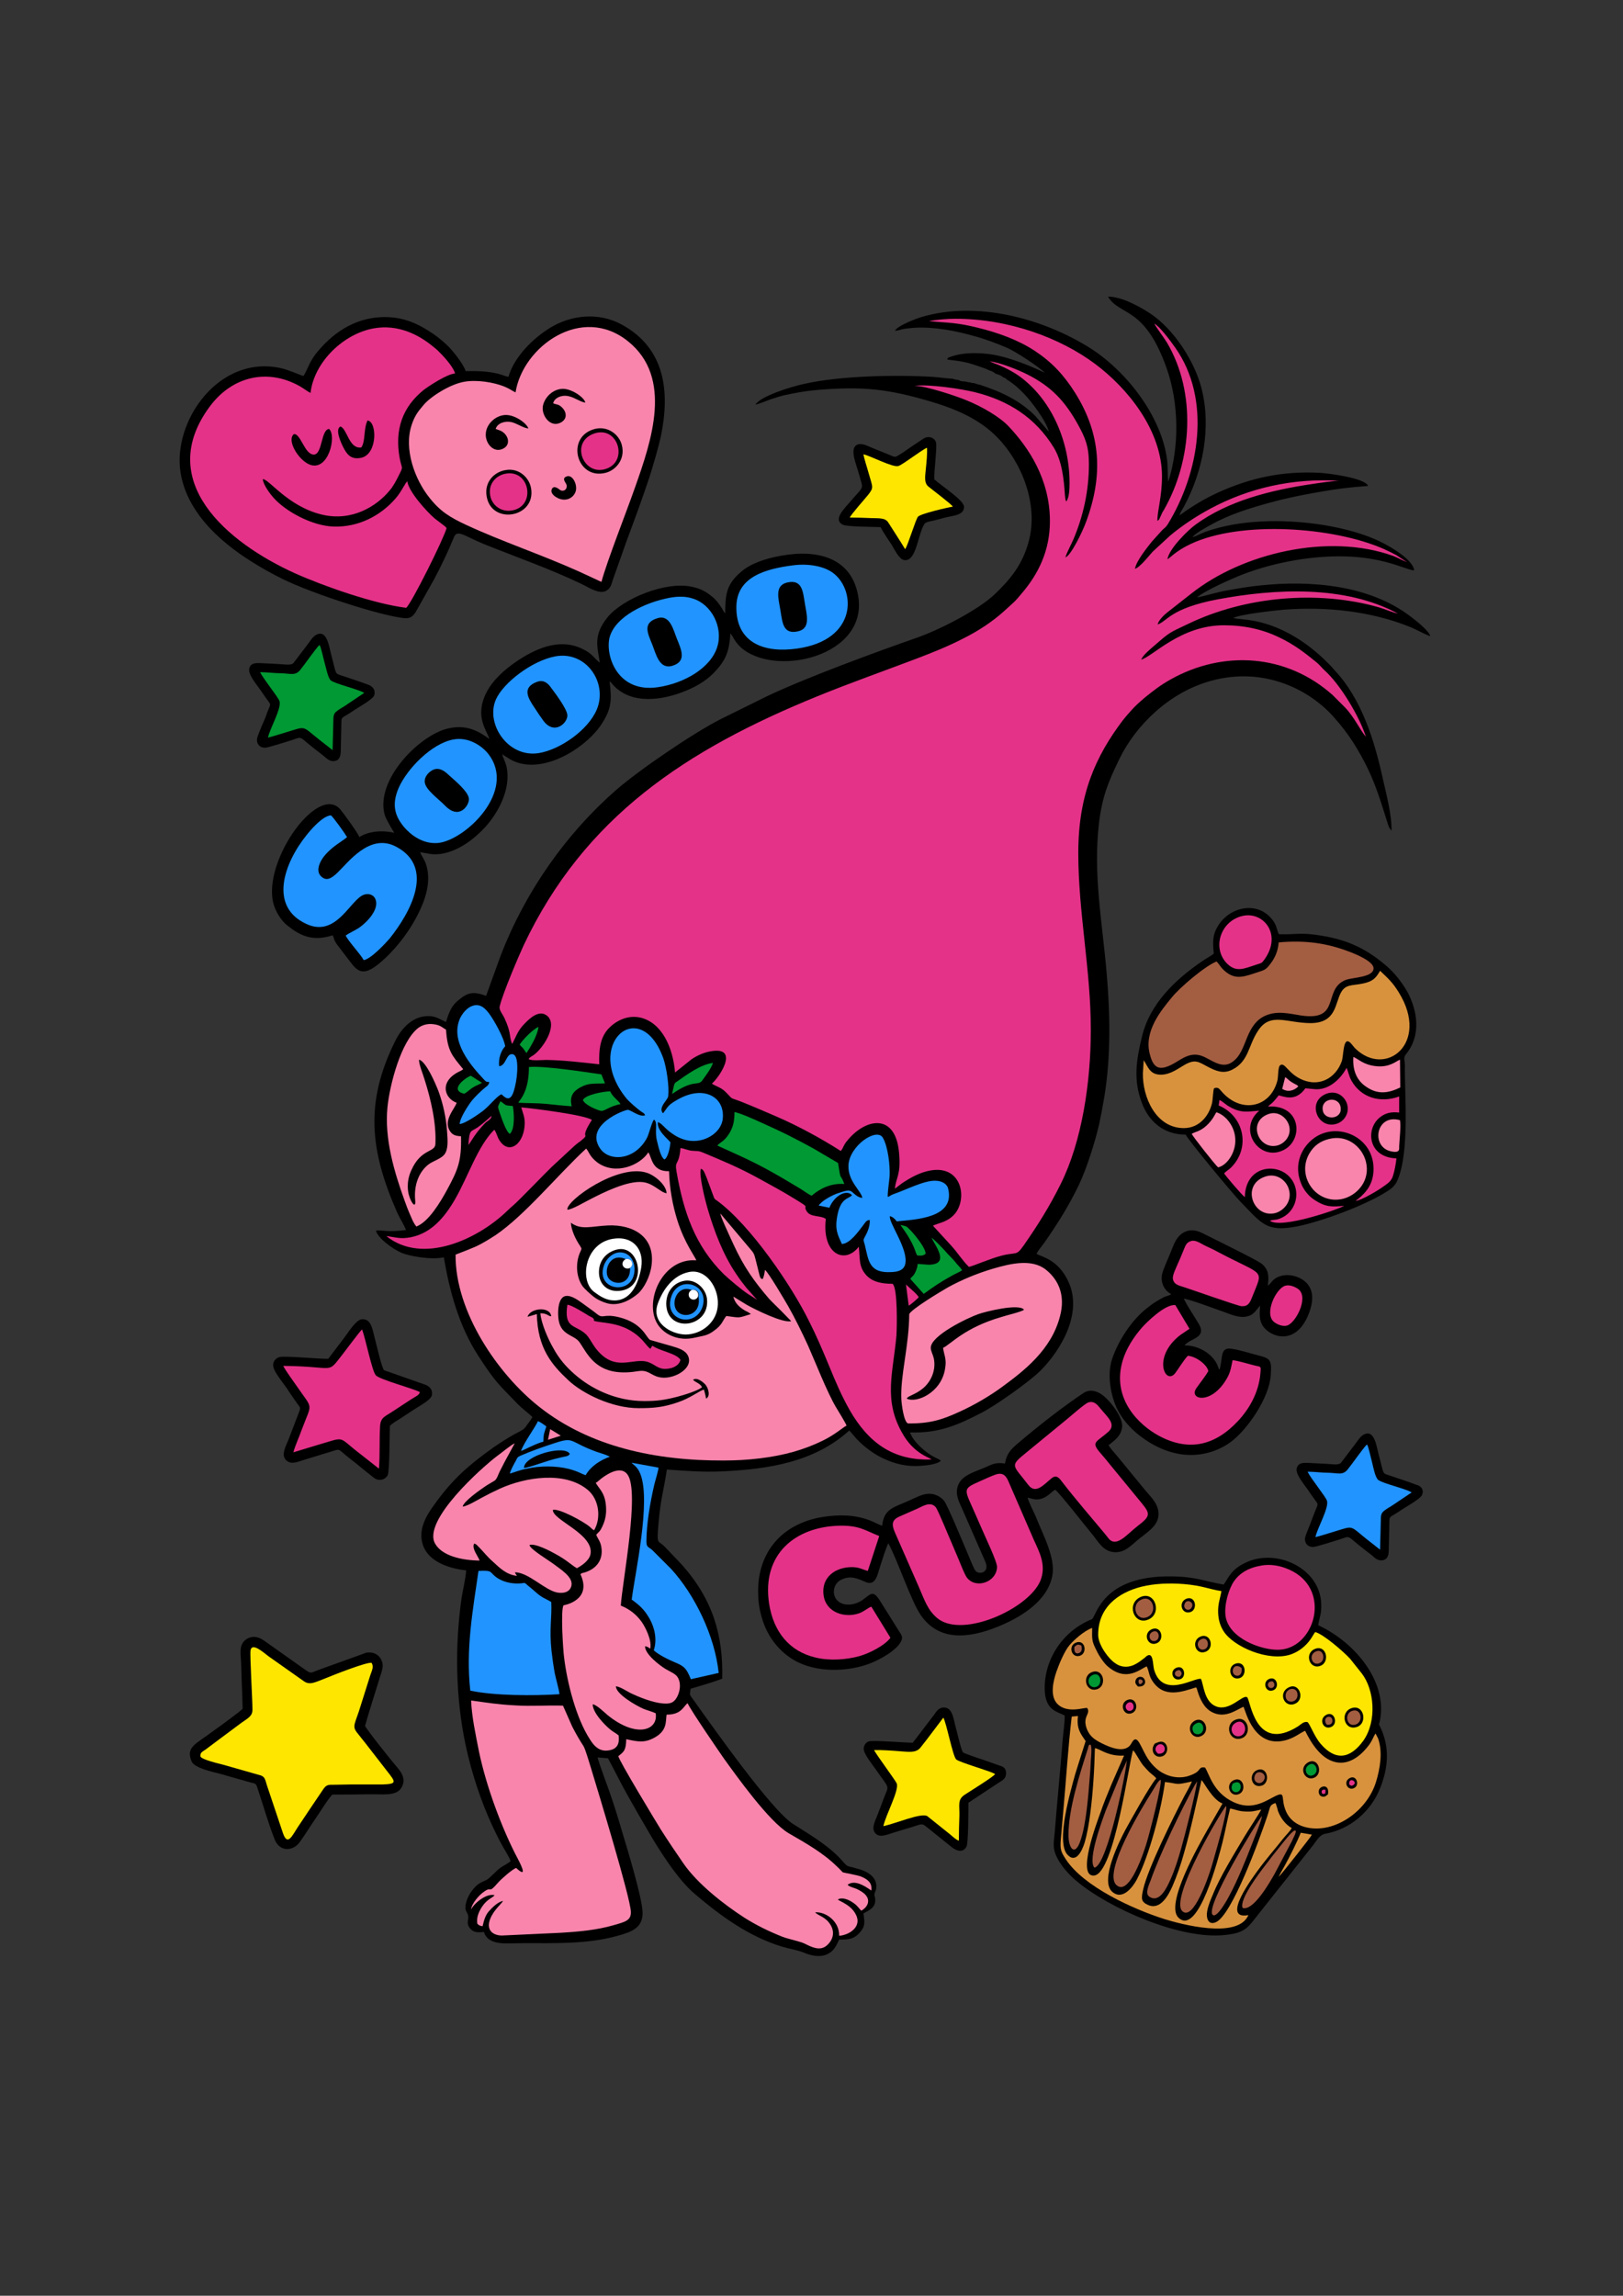
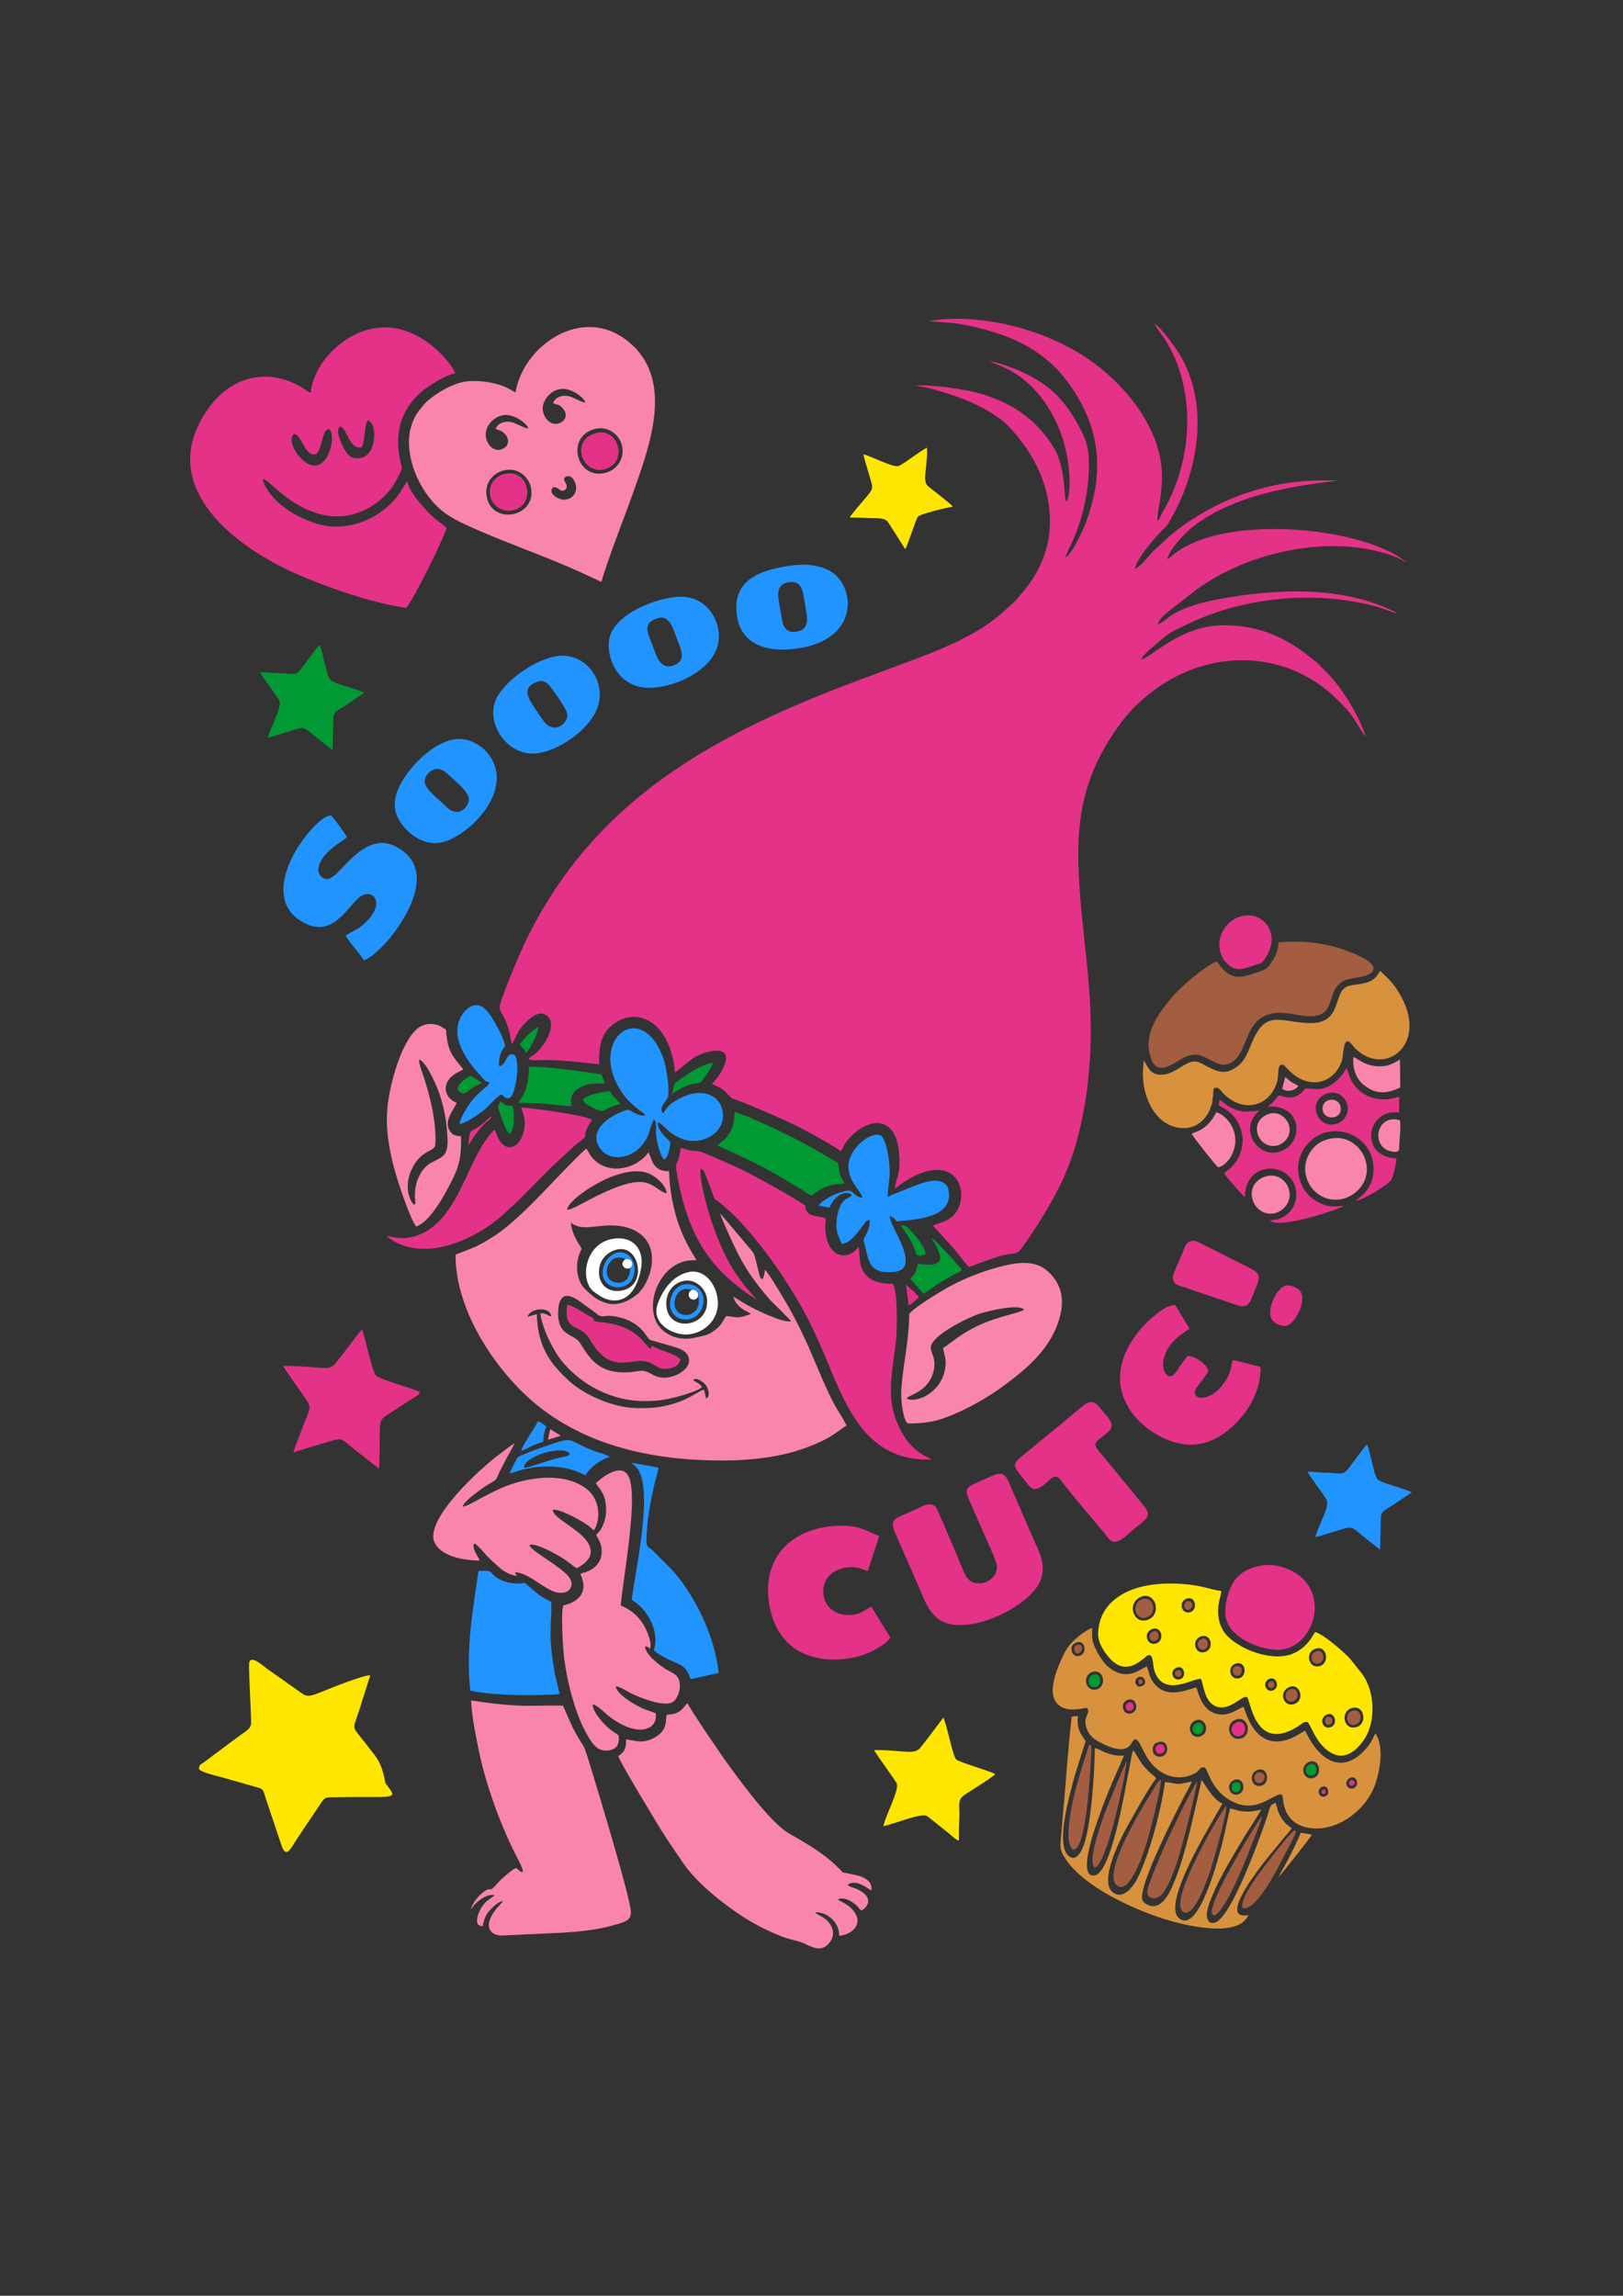
<svg xmlns="http://www.w3.org/2000/svg" version="1.1" x="0px" y="0px" viewBox="0 0 595.3 841.9" style="enable-background:new 0 0 595.3 841.9;" xml:space="preserve">
  <rect x="0" y="0" width="595.3" height="841.9" fill="#333333" stroke="none" />
  <style type="text/css">
	.st0{fill:#D8923D;}
	.st1{fill:#FFE600;}
	.st2{fill:#A35D41;}
	.st3{fill:#F985AC;}
	.st4{fill:#2194FF;}
	.st5{fill:#009933;}
	.st6{fill:#E43288;}
	.st7{fill:#FFFFFF;}
</style>
  <g id="Слой_7_1_">
-     <path d="M515.7,386.6c-1,1.2-0.5,2-0.4,3.9c-0.2,9.8,1.9,31.9-2.8,42.5c-0.9,2-2.4,3.1-3.9,4c-7.8,5-23.9,11-33.1,12.8   c-11.1,2.1-12.7-1.1-20.6-9.2c-3.1-3.2-19.3-22.8-20-24.5c-8.4,0-13.7-5.2-16.1-11.7c-3.2-8.4-2-15.8,0.1-24.4   c2.9-11.9,12.1-20.7,21.9-27.4c1.2-0.9,3.4-2,4.4-2.9c-0.4-4.5-0.5-6.9,1.7-10.4c4.6-7.2,15.2-9,20.3-1.3c1.2,1.8,1.1,3.2,1.9,4.6   c6.6,0.2,7.9-0.8,16,0.6c9.6,1.6,16.4,5,23.4,11c2.8,2.4,5.5,5.7,7.7,9.5C520,370.8,521.3,379.8,515.7,386.6z M379.8,555.9   c-0.9-2-2.3-4.7-2.9-6.7c2.2,0.5,3.4,1.2,5.9,0.1c1.8-0.8,2.8-2.1,4.2-3c1.6,1.1,11.3,13.6,13.5,16.2c2.3,2.7,3.9,6.3,8,6.7   c4.3,0.4,6.7-2.9,9.6-5.1c2.7-2.2,6.4-4.4,6.8-8.2c0.4-4.2-2.8-6.9-5.1-9.7l-10-12.2c-1.1-1.3-2.5-2.8-3.2-4c1.9-1.6,4.8-3.3,5-7   c0.2-3.6-5.1-10.3-8.1-12c-2.7-1.5-4.6-1.1-6-0.2c-7.3,4.8-17.4,12.7-24.6,18.9c-2.1,1.8-3.7,3.5-4.3,7c-3.5-0.5-4.7,0.3-7.4,1.5   c-4.5,1.9-9.6,3.1-10.2,8.2c-0.3,2.6,1.1,5,2,7.1l8.4,19.2c1.8,4.1-2.5,5-3.7,3.2c-0.7-1-2.3-5.1-2.9-6.5c-1.5-3.5-7.3-17.5-8.5-19   s-3.6-3-6.7-2.5c-1.7,0.2-5,1.9-6.6,2.6c-4.9,2.2-8.9,2.8-9.4,9c-1.5-0.4-3-1.4-4.7-2c-5.7-2.1-11.2-2.1-17.1-1.2   c-15.1,2.4-24.3,13.2-23.7,28.6c0.1,4,0.9,7.5,2.2,10.9c2.5,6.5,7.7,12.1,14.3,14.6c8.8,3.4,20.6,2.2,28.2-2.1c1-0.5,5.8-3.1,7.5-6   c1.1-1.9,0.5-2.5-0.6-4.2l-6.7-10.7c-2.8-4.6-3.5-2.9-6.7-0.6c-2.4,1.7-6.6,2.5-9,0.3c-2.3-2.1-1.8-6.2,1.1-7.7   c3.7-1.9,6.3-0.4,9.2,0.8c3.7,1.5,4.3-3,5.2-5.7c0.9-2.8,1.9-6,3-8.6c3.4,6.1,8.4,21.4,12,26.5c6.5,9.3,17,8.7,28.3,4.1   c8.1-3.3,18.1-9.2,19.9-18.7C387.2,571.1,382.5,562.8,379.8,555.9z M463.2,486.3c3.2,4.4,11.9,6.9,16.5-3.7   c2.3-5.3,2.5-10.4-1.9-13.3c-2.9-1.9-7.3-2.5-10.4-0.2c-0.9,0.7-1.5,1.8-2.4,2.4c0.6-3.9,0.1-6.2-2.3-8.1   c-1.9-1.5-18.4-9.5-21.5-11.1c-2.9-1.5-5.6-1.6-8.1,0.4c-2,1.7-2.7,4.1-3.9,7c-0.7,1.8-2.7,6-3,7.8c-0.6,3.5,1.4,6.1,3.4,7.1   c-0.7,0.5-1.8,0.7-2.7,1.1c-0.9,0.5-1.7,0.9-2.5,1.4c-1.7,1-2.9,2-4.3,3.1c-5.2,4.3-9.9,11.4-12.2,18.2c-2.1,6.3-0.2,14.8,2.5,19.5   c2,3.5,4.8,6.4,7.9,8.8c4.1,3.1,9.2,5.9,15.6,6.7c7,0.8,13.1-1.4,17.4-4.5c6.3-4.6,14.3-16.4,14.8-24.6c0.4-5.7-0.1-6.1-4.8-7.3   c-2.6-0.7-7.2-2.1-9.7-2.4c-4.3-0.6-3,3.7-4.3,7.7c-0.2-0.3-0.1,0-0.3-0.5l-0.2-0.5c-1.6-4.7-7.2-8-12.3-7.9   c1.9-2.7,8.3-2.6,5.2-7.9c-1.8-3.1-4-6.1-5.5-9.3c3.4,0.7,10.9,3.6,14.7,4.9c2.2,0.8,5.1,2.1,7.7,1.8c3.2-0.4,3.8-2.1,5.6-4.1   C462,481.9,461.8,484,463.2,486.3z M366.4,647.4c-1.6-0.6-2.9-1-4.5-1.6c-1.4-0.5-8.3-2.7-8.7-3.2c-0.6-0.6-2.3-7.9-2.7-9.4   c-0.8-2.8-1.1-7.4-4.7-7c-1.7,0.2-2.5,1.7-3.3,2.8l-7.7,10.1c-2.8,0-14.5-1-16.1-0.5c-1,0.3-1.8,1.3-1.9,2.5   c-0.2,1.9,3,5.7,4.5,7.9c5.3,7.6,4.8,5.3,2.7,10.9c-0.8,2.1-1.5,4.1-2.3,6.1c-0.7,1.8-2.1,4.3-0.8,6.1c1.5,2,4.2,0.8,6.4,0.1   c2.1-0.6,4.1-1.3,6.3-1.9c4.4-1.3,4.4-1.9,6.3-0.3l9.2,7.4c2,1.6,4.2,2,5.4-0.2c0.7-1.2,0.7-13.7,0.7-16.1l10.9-7.2   c1.2-0.8,2.7-1.4,2.9-3.2C369.2,648.5,368,647.8,366.4,647.4z M519.5,544.5c-3.1-1.2-6.3-2.2-9.5-3.3c-3.3-1.1-2.2-0.1-4.4-8.1   c-0.7-2.7-1.5-9.1-5.4-7c-1.3,0.7-2.1,2.1-3,3.3l-5.4,7.1c-0.9,0.9-3.4,0.4-5.7,0.3c-2-0.1-4.1-0.2-6-0.3c-2.1-0.1-3.8-0.1-4.4,1.7   c-0.8,2.2,2.4,5.8,4.2,8.4c0.9,1.3,1.7,2.5,2.6,3.7c1.2,1.6,0.9,1.2-0.3,4.3c-0.6,1.5-1.1,3-1.7,4.5c-0.4,1-1.6,3.8-1.8,4.8   c-0.3,2.1,1.1,3.5,3,3.4c1,0,8.2-2.3,9.8-2.8c2.6-0.8,2.7-1.4,4.6,0.2c2.3,2,4.6,3.7,7,5.6c1,0.8,2.3,2.4,4.4,1.8   c1.7-0.5,1.9-2.2,1.9-4.3l0.2-9.2c0-3,0-1.8,4.6-5c1.5-1,6.9-4,7.4-5.4C522.4,546.3,521.2,544.9,519.5,544.5z M483.5,596   c0.5-3.2,1.3-4.1,1.1-8.1c-0.6-12.5-15.5-19.8-26.7-15.3c-6.7,2.8-7.3,6.3-9.1,8.5c-7.8-1.4-10.1-2.9-19.3-3   c-25.4-0.3-27.3,14.6-29,15.7c-10.8,4.3-17.7,15-17.3,26.1c0.3,7.2,4.3,7.7,7.3,9.2c0.1,2.3-0.5,6.3-0.7,8.7   c-0.2,2.8-0.5,5.7-0.7,8.5c-0.5,5.6-1,11.2-1.5,16.9c-0.2,2.8-0.5,5.5-0.7,8.4c-0.2,2.9-0.9,5.4,0.2,8.2c1.6,4.2,5.3,8,8.1,10.3   c11.7,9.7,37.6,21.3,54.1,19.5c6.8-0.7,8.1-2.2,11.7-6.9l20.3-25.6c1.4-1.7,2.6-4.2,4.7-4.6c9.1-1.6,16.8-8.1,20.2-16.7   c2.8-7.1,4-15-0.4-23.4C509.8,617.7,497.5,602.5,483.5,596z M103.8,212.4c10.6,5.2,35.6,13.4,44.6,14.3c2.2,0.2,3.2-0.9,4.1-2.3   l6.8-12.1c2.6-4.9,5.1-10.1,7.2-15.3c1.2-3,3.9-0.4,10.7,2.4c11.9,4.8,24.8,9.3,36.2,14.8c2.4,1.1,6.6,4.1,9.2,2.3   c1.5-0.9,1.7-2.5,2.3-4.2l5-14.1c2.8-7.5,5.9-15.9,8.4-23.5c1.3-4.1,3.2-10.6,4.1-14.7c3.4-16.4,1.6-32.3-14.4-41   c-8.5-4.6-18.5-3.5-26.2,1.2c-6.2,3.8-13.2,10.6-15.3,18c-1.2-0.2-2.4-0.8-3.7-1.1c-3.9-1-7.9-1.1-12-1c-0.7-2.3-3.8-6.2-5.1-7.7   c-1.7-2-4.4-4.3-6.7-5.9c-5.2-3.5-10.8-6.5-19-6.2c-10.5,0.4-18.5,6.3-24.2,13.5c-2.5,3.3-2.8,5.4-4.5,8.1   c-0.9-0.2-5.2-2.2-8.3-2.9c-22.7-5-39.7,19.4-36.8,38.2C69.2,192.1,88.5,204.8,103.8,212.4z M133.9,632.9c0.7-2.7,4.5-14.8,5.5-18   c0.7-2.3,1.6-4.2,0.3-6.5c-0.8-1.5-2.7-2.8-5.4-2.3l-17.2,6.2c-3.1,1.1-2.8,1.7-5.2,0l-13.7-9.7c-1.5-1-3.1-2.5-5.5-2.3   c-2.2,0.2-3.9,1.8-4.3,3.7c-0.4,1.6,0.1,5.6,0.1,7.4c0.1,5.1,0.4,10.1,0.5,15.2c-0.1,0.5-9.9,7.6-11.2,8.5   c-5.9,4.5-9.8,5.5-7.5,10.9c1.1,2.5,8.6,4,10.1,4.4c3.8,1.1,7.7,2.2,11.6,3.3c1.5,0.4,1.8,0.2,2.3,1.6c2.2,6.5,4,13.1,6.5,19.4   c1.8,4.4,6.6,4.3,9.1,0.9c2.1-2.9,3.9-5.9,5.9-8.8c1.1-1.5,5.2-8.2,6.2-8.7c4.5,0,9.2,0,13.7-0.1c4.3-0.1,9.4,0.8,11.4-2.2   c2.6-3.9-1-7.1-2.7-9.2C143.6,645.7,134.1,633.8,133.9,632.9z M309.1,192.4c1.3,0.8,11.5,0.8,13.9,0.9c0.9,1.9,2.8,4.5,4,6.4   c1.4,2.3,2.8,5.4,4.7,5.7c4.5,0.6,4.9-9.5,7.4-13.3c0.5-0.7,2.4-1,3.8-1.3c1.4-0.4,2.8-0.7,4.2-1.1c2.6-0.6,6.5-0.8,6.5-3.8   c0-2.4-7.6-7.2-10.9-10.1c-0.2-2.9,1.1-11.7,0.6-13.6c-0.5-1.7-2.7-2.5-4.5-1.4l-4.5,3c-1.5,1-2.8,2-4.3,2.9c-2,1.2-1.3,1.1-5-0.4   c-1.8-0.7-3.5-1.4-5.2-2.1c-1.5-0.6-3.9-2-5.6-1c-2.6,1.5-0.2,6.8,0.9,10.8c0.3,1,0.5,1.8,0.8,2.8c0.8,2.5-0.1,2.5-3.7,6.8   C310,186.2,305.3,190.5,309.1,192.4z M222.9,226.3c-5.4,6.7-3.8,10.7-2.9,16.7c-0.4-0.3-0.2-0.1-0.5-0.4c-1.9-1.6-2.3-2.9-5.8-4.6   c-8.7-4.3-17.7,0.1-24.6,4.8c-4,2.8-8.4,6.6-10.7,11.2c-4.4,8.7,0.1,13.7,1.1,17c-4-2.9-8.5-5.5-15.4-3.8   c-10.5,2.6-26.5,18.9-23,31.6c0.4,1.3,1.5,3.3,3.5,6.6c-6.8-1.5-11.5,0.6-12.8,1.6c-0.4-1.4-5.9-8.9-7-10.2   c-8.5-9.8-30,21.1-24,36.1c1,2.6,2.9,5.2,4.6,6.5c4.6,3.7,9.2,6,16.6,3.6l0.3,0.7c0.1,0.1,0.2,0.5,0.2,0.6c0.4,1.1,0.8,1.7,1.6,2.7   c0.8,1.1,1.7,2.2,2.6,3.4c4,5.1,5.5,9.2,13.7,1.8c6-5.4,11.5-12.9,14.7-20.9c1.8-4.5,2.8-9.9,1-14.8c-0.6-1.6-1.5-2.6-2-4   c3,0.5,4.5,1.1,7.9,0.6c6.3-1.1,11.8-5.3,15.9-9.7c5.1-5.6,9.6-14.4,7.9-22.2c-0.4-1.8-1.3-3.3-1.6-4.6c2,1.2,3.1,2.3,6.1,3.2   c11,3.2,25.5-6.3,30.7-14.8c3.3-5.3,3.4-8.3,2.6-15.1c0.8,0.5,0.7,0.7,1.3,1.3c6.8,7.5,18.6,5.5,26.7,2.1c4.7-1.9,8.4-4.4,11.1-7.5   c3.5-3.9,4.8-6.9,5.2-13.5c0.9,0.8,1.6,3.5,4.8,5.9c13.6,10.3,47.9,1.5,41.6-21.8c-3.1-11.5-14-15.1-27.8-12.6   c-5.8,1-11.3,2.9-14.8,6c-5.6,4.8-5.6,8.7-5.7,15.1c-0.6-0.5-0.7-1-1.2-1.8c-1-1.6-2.2-3.2-3.6-4.3c-2.1-1.7-4-2.9-7.3-3.6   C244,213,228.3,219.7,222.9,226.3z M96.1,266c-0.4,1-1.6,3.8-1.8,4.8c-0.3,2.1,1.1,3.5,3,3.4c1,0,8.2-2.3,9.8-2.8   c2.6-0.8,2.7-1.4,4.6,0.2c2.3,2,4.6,3.7,7,5.6c1,0.8,2.3,2.4,4.4,1.8c1.7-0.5,1.9-2.2,1.9-4.3l0.2-9.2c0-3,0-1.8,4.6-5   c1.5-1,6.9-4,7.4-5.4c0.7-1.9-0.4-3.3-1.9-3.9c-3.1-1.2-6.3-2.2-9.5-3.3c-3.3-1.1-2.2-0.1-4.4-8.1c-0.7-2.7-1.5-9.1-5.4-7   c-1.3,0.7-2.1,2.1-3,3.3l-5.4,7.1c-0.9,0.9-3.4,0.4-5.7,0.3c-2-0.1-4.1-0.2-6-0.3c-2.1-0.1-3.8-0.1-4.4,1.7   c-0.8,2.2,2.4,5.8,4.2,8.4c0.9,1.3,1.7,2.5,2.6,3.7c1.2,1.6,0.9,1.2-0.3,4.3C97.5,262.8,96.9,264.3,96.1,266z M313.8,685.1   c-3.1-1-2.6-0.1-4.7-2.5c-4.7-5.5-11.9-9.7-18.2-13.7c-7.9-5-28.9-34.8-36.9-46c-1.2-1.7-1-1.1-0.7-3.6c4-1.2,7.7-2.2,11.6-3.7   c0.4-15.8-3.4-29.1-15-42l-5.8-6.1c-2.7-3-3.3-0.3-2.6-8.4c0.8-9.7,1.9-12.1,3.1-20.2c6.8,0.5,13,1,19.9,0.7   c17.7-0.8,34.3-3.5,47-15c0.9,0.9,1.9,2.2,2.8,3.2c2.8,2.9,6.6,5.8,10.7,7.5c3,1.3,6.2,2.2,9.8,2.3c2.1,0.1,8.6-0.2,10.3-1.9   c-0.5-0.5-1.3-0.8-1.9-1.1c-3.6-1.7-8.3-5.9-9.4-9.3c11,0.4,18.2-3.1,26.2-7.2c5.3-2.7,17.7-11.5,21.7-15.5   c7.4-7.5,15.3-20.7,10.4-32.1c-3.8-8.8-10.3-9.6-11.9-10.7c0.7-1.5,1.9-2.7,2.8-4c4.7-6.7,9.1-13.7,12.7-21.2   c2.9-6.1,6-15.9,7.5-22.5c0.7-3.3,1.3-6.6,1.9-10.1c2.4-14.8,2.1-30.4,0.8-45.3c-1.6-18.6-5-36-2.8-54.9c1.2-9.7,3.4-15.1,7.5-23.5   c5.9-12.2,18.2-24.4,33.5-28.6c19.8-5.5,36.7,3.5,45.4,13.6c2.5,2.8,4.5,5.4,6.8,8.9c1.9,3,3.9,6.5,5.5,9.9   c3,6.2,5.1,13.2,7.2,19.9c0.2,0.5,0.3,1,0.5,1.4l0.9,1.3c0.1-6.1-2-13.8-3.3-19.6c-3-13.7-7.8-28.9-17.4-39.1   c-0.9-1-1.4-1.7-2.7-2.9c-2.5-2.6-6.3-5.8-9.3-7.8c-13.4-9.1-23.1-7.8-25.3-8.7c2.5-1.3,14.8-2.7,18.4-3   c15.7-1.2,32.1,0.5,46.6,6.4c2.2,0.9,5.1,2.6,7.2,3.3c-0.3-1.8-5.2-5.7-6.8-6.9c-15.1-11.8-36.7-13.7-55.6-11.7   c-4.1,0.4-8,1.1-12,1.8c-4.1,0.7-7.5,1.9-11.1,2.6c2-2.1,12.7-6.9,16.6-8.4c6.2-2.4,12.6-4.1,19.6-5.3c27.4-4.5,39,3.4,43.4,3.8   c-0.3-4.2-10.3-9.8-14.7-11.6c-6.1-2.6-13.7-4.4-20.8-5.4c-13-1.8-28.3-1.7-41,2.8c-1.7,0.6-3.3,1.6-4.8,2c0.9-1.4,4.9-3.5,6.3-4.3   c7-4,14.8-6.4,22.6-8.5c5.4-1.5,11.4-2.7,17.1-3.7c6.7-1.2,11.6-1.8,18.4-2.3c-1-2.9-14.9-4.7-17.8-4.8   c-13.7-0.7-25.3,1.8-37.4,7.3c-3.9,1.8-7.4,3.8-10.8,6.1c-1,0.6-2.2,1.6-3.2,2.2c0.2-0.8,1.1-2.3,1.6-3.1   c7-12.9,10.2-29.1,6.5-43.5c-2.5-9.8-10-21.5-18.6-27.3c-3.3-2.2-10.5-6.4-15.7-6.3c4.4,7.2,13.4,3.3,21.5,26.2   c4.6,13,4.7,28.9,0.6,41.7c-0.3-2.7-0.1-5.2-0.4-7.9c-2-16.2-15.1-33-28.8-41.5c-17-10.5-40.8-17-61.1-11.1   c-2.4,0.7-9.3,3.4-9.9,5.1c1,0,2.2-0.5,3.4-0.7c1.3-0.2,2.6-0.3,3.8-0.4c7.3-0.4,14.9,1.1,21.7,3c4.4,1.2,8.3,2.7,12.3,4.4   c3,1.3,12,7.2,13.7,9.1c-5.6-2.7-12.7-5.5-18.7-6.6c-4.9-0.8-10.9-1-15.7,0.7c-0.9,0.3-1.1,0.3-1.4,1c0.8,0.3,5,0.4,9.1,1.7   c1.7,0.6,4.6,1.4,6.5,2.4c0.5,0.1,1,0.3,1.4,0.6c0.3,0.2,0.5,0.3,0.7,0.5c0.1,0.1,0.4,0.1,0.5,0.2c0.8,0.2,1.8,0.6,2.4,1.2   c0.6,0.1,1.1,0.5,1.4,0.9c0.9,0.4,2.5,1.7,3,2.1c1,0.8,2.1,1.9,3,2.8c2.8,2.8,8.5,10.4,9.3,14.1l-5-5.8   c-5.7-5.7-12.4-8.8-20.3-11.4c-0.4,0-0.8-0.2-1.2-0.3c-0.2-0.1-0.4-0.1-0.6-0.2c-0.1,0-0.2-0.1-0.3-0.1c-0.5,0-0.8,0-1.3-0.2   c-0.1,0-0.3-0.1-0.4-0.1c-0.3,0-0.5,0-0.7-0.1c-0.3,0-0.5-0.1-0.8-0.2c-0.5,0-0.8,0-1.3-0.1c-0.3,0-0.6-0.1-0.9-0.3   c-0.2-0.1-0.4-0.1-0.5-0.2c-0.6,0-1.4-0.2-1.9-0.4c-2.4-0.1-4.7-0.5-7.4-0.7c-13.7-0.8-34-0.4-47.2,2.6c-4.7,1-16,4.5-17.8,7.6   c1.7-0.4,3.8-1.3,5.4-1.9c1.8-0.6,3.6-1.2,5.4-1.6c4.2-0.9,7.4-1.5,12-1.9c16.7-1.4,26-0.3,41.3,4.2c9.2,2.7,18.2,6.5,24.8,13.4   c8.8,9.1,14.9,24.3,11.4,37.7c-2.3,8.8-6.8,14.1-12.4,19.5c-6.1,5.9-20.5,13.2-28.5,16c-15.7,5.5-40.5,14.6-55.1,21.5l-17,8.4   c-10.1,5.1-30.3,18.9-38.5,26.1c-18.3,16-33.2,37.2-42.2,60.5l-5.4,14.9c-4.5-1.6-6.5-1.4-9.9,1.4c-2.6,2-3.6,4.2-4.8,8.2   c-2.6-1.1-3.9-2.5-7.8-2.1c-5,0.6-8.7,4.7-10.8,9c-11.2,22.5-9.4,40.1,0.7,63c0.8,1.8,2.8,5,3.2,6.4c-7.5,0.9-8.3-0.1-11,0.2   c0.7,2.8,6.1,6.7,9.3,8.1c3,1.3,11,2.7,15.6,1.7c2.1,12.4,5.5,25,12.5,35.9c6.6,10.2,7.6,10.6,14.4,17.7c1.6,1.7,5.2,4.4,5.6,5   c-0.6,1.1-1.7,2.4-2.5,3.6c-0.9,1.2-2.3,1.7-3.8,2.5c-2.7,1.5-5.2,3.1-7.7,4.8c-9.4,6.7-15.3,11.8-22,21.2c-2.7,3.7-6.1,9-4.2,14.7   c1.8,5.7,8.6,8.6,15.9,9.4c-0.2,3-1.2,7-1.7,10.2c-2.5,17.5-2.2,36.5,1.5,53.9c2.2,10.2,5.5,20.3,9.8,29.6c1.1,2.3,2.1,4.4,3.3,6.6   c0.9,1.7,2.8,4.6,3.4,6.3c-0.8,0.8-2.7,1.7-3.8,2.5c-1.3,0.9-4,3.9-5,4.4c-2.6,1.2-3.4,1.4-5.4,4c-0.8,1-1.7,2.7-2.1,4.2   c-0.8,3.3,0.3,3.2,0.7,4.8c0.4,1.6-1,2.9,0.9,5c1.3,1.4,2.8,1.3,4.9,1.1c1.7,5.3,8.6,4.1,14.5,4.1c11.3,0,23.3,0.4,34.2-2.6   c5-1.4,9.6-2.7,9.5-8.6c-0.1-5.3-5.6-23.4-7.4-29.3c-1.4-4.8-2.8-9.4-4.4-14c-1.1-3.3-4-10.8-4.7-13.6l3.8,0.3   c2.4,4.4,4.6,9,7.1,13.4c2.5,4.5,4.9,8.6,7.4,12.9c4.4,7.6,11.1,18.2,17.4,23.5c9.4,8,19.8,15.6,32,19.3c2.7,0.8,5.6,1.2,8,2.2   s5.5,1.8,8.2,0.7c2.8-1.2,3.4-2.9,4.7-5.5c3.7,0,5.3-0.2,7.4-2.4c2.2-2.4,2-3.8,1.5-7.2c2.1-1.2,4.7-2.1,4.3-5.5   c-0.1-0.9-0.4-1-0.2-1.8c0.1-0.6,0.5-1,0.6-1.9C321.9,688.2,318,686.1,313.8,685.1z M158.4,511.7c0.4-2.3-1-3.4-2.7-4l-14.8-5.2   c-0.8-0.6-2.7-8.9-3.1-10.4c-1.2-4.3-1.4-8.6-5.1-8.3c-2.1,0.2-4.8,4.6-6.6,7l-5.7,7.5c-3.2,0.1-16.2-1.2-18-0.6   c-1.1,0.3-2.1,1.4-2.2,2.6c-0.3,2.2,3.2,6.2,5,8.8c1.2,1.9,2.5,3.7,3.8,5.6c1,1.4,1.4,1.3,0.7,3.1l-3.9,10.2   c-0.8,2-2.7,5.3-1.1,7.2c1.8,2.2,4.4,0.9,7,0.1c2.4-0.7,4.9-1.5,7.2-2.2c5.3-1.5,4.9-2.1,6.8-0.4c1.7,1.5,3.3,2.7,5.2,4.2   c1.7,1.4,3.4,2.8,5.2,4.2c0.9,0.7,1.7,1.6,3.2,1.6c1.4,0,2.4-0.8,2.9-1.7c0.7-1.3,0.7-15.3,0.8-18.1c1-1,2.7-2,4-2.8   c1.4-0.9,2.7-1.8,4.1-2.7C153.6,515.7,158,513.5,158.4,511.7z" />
-   </g>
+     </g>
  <g id="Слой_8_1_">
    <path class="st0" d="M504.5,635.7c-0.9,1.5-1.2,2.6-2.2,4c-2.4,3.3-6.4,7.1-11.2,6.7c-6.1-0.5-10.1-7-12.4-11.7   c-2.3,1.1-3.5,2.3-6.5,3.3c-12.2,3.8-15.3-10.6-16.1-12.1c-2.4,1-6.7,4.5-11.5,2c-3-1.5-4.5-4.9-5.4-7.9c-0.1-0.4-0.1-0.4-0.2-0.7   c-0.3-0.6-0.1-0.2-0.3-0.5c-4.9,1.5-11.8,4.3-16.1-2.5c-1.3-2-1.1-3.5-2-5.2c-2.5,1-7.4,5.9-14.3,0c-1.3-1.1-3.1-3.7-4.1-5.8   c-1.7-3.4-1.7-3.9-1.6-8.3c-2.9,1-6.8,4.5-8.3,6.3c-1.8,2.1-3.7,6.6-4.8,9.7c-1.2,3.5-2.4,8.7,0.1,11.6c3.7,4.2,10.5,1.3,11.2,1.8   c1.4,2.2-2,3-0.1,7.8c1.1,2.6,2.7,3.7,5.2,5c3,1.5,8.9,4.2,11.1,0.1c2.3-4.3,3.4,2,6.4,6.2c1.3,1.8,3.1,3.7,5.3,4.8   c2.4,1.3,5.5,1.9,8.5,1.2c1.2-0.3,2.7-0.9,3.6-1.5c1.5-1,1.1-2.2,3.2-1.8c1.5,2.2,2.9,9.2,10.5,12.7c5,2.3,9,1.2,13.5-1.3   c5.8-3.2,3.9-1.1,5.1,3c0.4,1.4,0.9,2.5,1.7,3.6c1.4,1.9,3.7,3.4,6.6,4c10.2,2.2,22-6,25.3-16.7c1.5-4.9,2.5-10.9,0.8-15.9   C505,636.7,504.9,636.3,504.5,635.7z M396.1,607.2c-3.2,1-4.5-3.9-1.2-4.9C398.1,601.3,398.9,606.3,396.1,607.2z M402.3,619.5   c-4.1,1.2-5.7-5.1-1.5-6.4C404.9,611.9,406.1,618.4,402.3,619.5z M415.3,628.2c-3.1,1.4-4.9-3.2-2-4.7   C416.6,621.9,418.1,626.9,415.3,628.2z M417.4,618.5c-0.6-0.7-1.3-1.2-0.8-2.5c0.3-0.7,1.2-1.3,2.2-1   C420.3,615.4,421,618.7,417.4,618.5z M426.5,644c-1.7,0.7-3.2-0.2-3.6-1.6c-0.2-0.8-0.1-1.6,0.2-2.2c0.5-1.1,0.6-0.8,1.5-1.2   C428.2,637.4,429.4,642.7,426.5,644z M440.7,636.6c-3.6,1.8-6.2-3.6-2.4-5.6C441.9,629.2,444.1,634.9,440.7,636.6z M454.5,657.9   c-3.4,1.5-5.3-3.7-1.9-5.1C456,651.3,457.4,656.6,454.5,657.9z M454.9,637.6c-4.4,0.9-5.9-5.9-1.2-7.1   C458.1,629.3,459.4,636.7,454.9,637.6z M462.9,654.8c-4,1.3-5.2-4.4-1.7-5.7C465,647.7,466,653.7,462.9,654.8z M482.1,651.9   c-3.4,1.5-6-3.5-2.3-5.6C483.6,644.2,485.4,650.4,482.1,651.9z M487.1,658c-0.6,0.5-1.3,1.3-2.5,0.7c-0.7-0.3-1.1-1.3-0.8-2.3   C484.3,654.8,487.7,654.1,487.1,658z M496.5,655.8c-2.3,0.9-3.9-2.4-1.5-3.7C497.5,650.6,499,654.8,496.5,655.8z M457.9,702.3   c-3.8,9-24.9,3.3-30.7,1.5c-11.7-3.7-29.7-11.9-36.3-22c-1.8-2.8-2.1-3.5-1.8-7.4c0.3-3,0.5-6,0.8-9.1c1.1-12,1.8-23.9,3.2-35.8   l2.3-0.2c-0.6,4.6,0.9,6.4,2.8,9.2l-3.1,9.8c-1.1,3.4-1.9,6.6-2.8,10.1c-1.2,5-4.2,17.6-0.9,21.6c3.2,3.7,5.5-1.3,6.4-4.2   c1-3.4,1.6-7,2.1-10.8c1-7.7,1.5-15.9,1.7-23.9c1.5,0,4.7,3.1,10.7,2.7l-4.6,10.5c-1.5,3.6-2.9,7-4.2,10.8   c-1,2.8-8.8,23.3-2.2,22.7c7.5-0.7,12.9-42.5,14.3-45.9c0.7,0.4,2.2,3.6,3.7,5.5c0.8,0.9,1.4,1.6,2.2,2.4c1.2,1.1,2.1,1.6,2.6,2.4   c-2.2,2.3-9.8,16.1-11.4,19c-1.9,3.6-9.5,18.5-4.7,22.6c3.9,3.3,7.7-2.1,9-4.6c4.6-8.8,9-25.9,10.3-35.7c5.5,0.6,3.2,1.3,9.9-0.2   c-0.8,1.8-1.8,3.6-2.8,5.4c-4.1,7.9-13.3,26.3-15.1,34.2c-0.7,3.2-0.9,4.5,1.8,5.7c4.6,2,7.5-3.7,8.9-6.8c1.7-3.9,3.1-8,4.3-12.3   c2.5-8.7,4.4-17.7,6.4-26.7c0.9,0.7,3.9,7.1,7.7,8.6l-5.5,9.6c-3.2,5.7-15.6,27.3-10.7,32.2c7.3,7.2,14.9-22.5,16.2-27.6   c1-4,1.8-8.5,2.8-12.4c1.7,0.3,3,1,5.3,1.1c2.7,0.2,3.8-0.2,6.1-0.7c-0.5,1.2-5.1,8.1-6.2,10c-3.6,6.1-8.9,14.6-11.5,21.1   c-0.8,1.9-1.7,3.9-2.1,6.1c-0.5,2.4,0.3,5.4,3.2,4.1c5.9-2.7,15.8-29.9,18.7-38.5c1.4-4.1,0.8-4.3,3.1-5.2c0.3,0.5,0.3,0.7,0.5,1.3   s0.3,0.9,0.4,1.5c1,2.7,2.7,5,5.1,6.4c-0.6,1.1-2.3,2.8-3.1,3.8c-3.3,4.2-5.8,6.9-9.4,11.8C460.2,687.6,447.4,704.3,457.9,702.3z    M497.1,384.5c-0.6-0.6-1.2-1.5-1.8-2.1c-2.8-2.6-2.4,4.9-3.2,6.9c-2.1,5.8-7.8,9.3-14.1,6.8c-5.7-2.2-6.8-7.1-8.6-5.3   c-0.7,0.9-0.5,4.2-0.9,5.6c-2.3,8.7-10.9,11.4-17.7,6.4c-3.6-2.6-3.2-4.5-5.5-3.7c-0.4,0.9-0.4,4.2-0.8,5.7   c-1.2,4.6-4.7,8.9-10.3,8.9c-10.3,0-15.2-11.5-15-20.2l0.3-4.7c1.7,2.6,2.3,5.5,6.7,5.3c3.4-0.2,6-2.3,8.3-3.6   c3.9-2.2,5.1-1.1,8.5,0.7c2.9,1.5,5.7,2.8,9.1,1c6-3.1,5.7-8.8,9.4-14.3c4.5-6.8,10.5-2.7,19.3-2.7c9.4-0.1,8.8-7.2,11.1-11.3   c1.7-3,4-2.4,7.9-3.2c3.9-0.8,4.9-2.1,6.4-4.7c2.9,2.8,4.6,4.2,6.9,8C524.5,382.5,508.3,395.4,497.1,384.5z M477.1,672.1l4.1,0.7   c-0.1,0.5-11.2,14.6-12.2,15.5c0.6-1.3,1.3-2.5,2.1-3.9C472.8,681.4,476,675,477.1,672.1z" />
  </g>
  <g id="Слой_2">
-     <path class="st1" d="M318.4,181.5c2.2-2.8,1.7-2.7,0.2-8c-0.5-1.9-1.6-5.1-1.9-6.9c2.7,0.6,10.7,4.9,12.8,4.3   c1.5-0.4,8.4-5.8,10.5-6.7c0.2,1.8-0.2,5.7-0.4,7.6c-0.2,2.6-0.8,5.2,0.9,6.6c1.3,1.1,8.4,6.4,9,7.4c-2,0.3-11.9,2.6-12.8,3.7   c-0.9,1.1-3.6,10.3-4.7,11.9c-2-3.3-4.1-6.5-6.2-9.8c-1.1-1.8-3.6-1.5-6.2-1.6c-2.6-0.1-5.2-0.2-7.9-0.2   C312.1,188.7,317.2,183,318.4,181.5z M402.8,599.7c-0.1-10.1,7.2-15.6,15.8-17.8c4.9-1.2,10.2-1.4,15.5-1c7.1,0.6,8.9,1.8,13.9,2.6   c-0.5,2.9-1.3,4.6-1.2,7.9c0.1,2.8,0.8,4.9,2,6.8c3.6,5.7,16.5,11.3,24.7,8.5c3.1-1.1,5.6-3.2,7.3-5.7c0.5-0.7,1-1.7,1.6-2.5   c3,0.8,10.2,7,12.8,9.8l4.3,5.4c4.6,6,5.6,17.4,0.6,24.6c-4.9,6.8-10.3,7.5-15.7,1.2c-2.5-2.9-4-7.6-4.9-8   c-1.5-0.2-2.3,0.9-3.4,1.6c-15.9,10-17.4-9.9-18.7-10.7c-1.7-1-6.3,5.3-11.3,3.4c-4.5-1.7-4.6-8.1-5.6-10.1   c-2.3-0.7-14,7.5-17.2-3.4c-0.5-1.8-0.2-6.7-2.7-5c-0.3,0.2-0.7,0.7-1.2,1c-0.4,0.3-0.8,0.6-1.2,0.9c-0.8,0.6-1.7,1.1-2.6,1.5   c-2.5,1-4.9,0.5-6.6-0.8C406.9,608.6,402.9,603.5,402.8,599.7z M497.4,633.4c4.4-1.1,3-8.5-1.6-7   C491.4,627.8,492.9,634.6,497.4,633.4z M486.4,628.9c-2.9,1.6-1,5.7,1.9,4.4C491,632.1,489.4,627.2,486.4,628.9z M484.3,610.9   c3.6-1.3,2.3-7.9-2-6.2C478.3,606.3,480.3,612.4,484.3,610.9z M475,624.8c3.8-1.6,1.6-8-2.3-6C468.6,620.8,471.1,626.5,475,624.8z    M466.9,619.9c2.5-0.8,1.6-5.1-1.1-4.3C462.8,616.5,464.1,620.9,466.9,619.9z M454.7,615.4c2.8-0.9,2.3-6.2-1.2-5.4   C449.8,610.9,451,616.5,454.7,615.4z M442,605.8c3.6-1.1,2.2-7-1.5-5.7C436.8,601.4,438.3,607,442,605.8z M436.6,591.2   c2.7-0.8,2.1-5.9-1.2-5C432,587.3,433.3,592.2,436.6,591.2z M432.9,615.8c2.3-0.7,1.7-5.1-1.1-4.3   C428.7,612.4,430,616.7,432.9,615.8z M422.4,597.5c-3.4,1.6-1.4,6.5,1.9,5.1C427.3,601.4,426,595.9,422.4,597.5z M421,594   c5.4-2,2.8-10.6-2.5-8.4C413,587.9,415.8,596,421,594z M346,629.9c-2.7,3.5-5.5,7.4-8.4,11c-1.7,2.1-4.5,1.5-7.8,1.3   c-2.5-0.2-6.6-0.5-9.2-0.4c0.5,1.2,7.9,11.2,8.3,12.2c1,2.5-4,11.5-4.9,15.7c4.6-1,13.9-5,16.1-3.7l8.5,6.8c0.8,0.7,2.2,2,3.1,2.2   c0-3.1,0.1-6.3,0.2-9.2c0.1-3.7-0.8-5.8,1.9-7.6c1.8-1.2,10.6-6.6,11.2-7.6c-1.3-1-13.2-4.3-14.3-5.4   C349.4,643.8,347.1,631.6,346,629.9z M136.7,642.7c-1.7-2.2-3.4-4.4-5.1-6.5c-2.4-2.9-1.9-3,0-8.5l4.2-13.3   c0.6-1.8,1.4-3.1,0.5-4.6c-1.7-0.4-14.1,4.5-16.5,5.5c-4,1.5-6.1,2.9-8.4,1.2l-12.9-9.1c-2.2-1.7-6.1-5.1-6.6-2.2   c-0.3,1.6,0.7,17.9,0.7,21.8c0,2.3-1.5,3-4.2,4.9l-9.4,7c-1.4,1-2.6,2-3.6,2.7c-1.1,0.8-2,1-1.9,2.5c0.4,1.2,7,2.7,8.5,3.1   l13.7,3.9c1.6,0.6,1.6,1.8,2.2,3.6l5.9,17.6c1.7,4.9,3.4,0.8,5.4-2.2c3.2-4.8,6.2-9.3,9.4-14c1.2-1.7,1.8-1.6,4.3-1.6   c1.9,0,3.9-0.1,5.8-0.1c1.9,0,3.8,0,5.8,0c1.4,0,2.8,0,3.9,0c0.6,0,1.3,0,1.9,0c5.4-0.2,4.9-0.8,1.6-5   C140.2,647.2,138.5,645,136.7,642.7z" />
+     <path class="st1" d="M318.4,181.5c2.2-2.8,1.7-2.7,0.2-8c-0.5-1.9-1.6-5.1-1.9-6.9c2.7,0.6,10.7,4.9,12.8,4.3   c1.5-0.4,8.4-5.8,10.5-6.7c0.2,1.8-0.2,5.7-0.4,7.6c-0.2,2.6-0.8,5.2,0.9,6.6c1.3,1.1,8.4,6.4,9,7.4c-2,0.3-11.9,2.6-12.8,3.7   c-0.9,1.1-3.6,10.3-4.7,11.9c-2-3.3-4.1-6.5-6.2-9.8c-1.1-1.8-3.6-1.5-6.2-1.6c-2.6-0.1-5.2-0.2-7.9-0.2   C312.1,188.7,317.2,183,318.4,181.5z M402.8,599.7c-0.1-10.1,7.2-15.6,15.8-17.8c4.9-1.2,10.2-1.4,15.5-1c7.1,0.6,8.9,1.8,13.9,2.6   c-0.5,2.9-1.3,4.6-1.2,7.9c0.1,2.8,0.8,4.9,2,6.8c3.6,5.7,16.5,11.3,24.7,8.5c3.1-1.1,5.6-3.2,7.3-5.7c0.5-0.7,1-1.7,1.6-2.5   c3,0.8,10.2,7,12.8,9.8l4.3,5.4c4.6,6,5.6,17.4,0.6,24.6c-4.9,6.8-10.3,7.5-15.7,1.2c-2.5-2.9-4-7.6-4.9-8   c-1.5-0.2-2.3,0.9-3.4,1.6c-15.9,10-17.4-9.9-18.7-10.7c-1.7-1-6.3,5.3-11.3,3.4c-4.5-1.7-4.6-8.1-5.6-10.1   c-2.3-0.7-14,7.5-17.2-3.4c-0.5-1.8-0.2-6.7-2.7-5c-0.3,0.2-0.7,0.7-1.2,1c-0.4,0.3-0.8,0.6-1.2,0.9c-0.8,0.6-1.7,1.1-2.6,1.5   c-2.5,1-4.9,0.5-6.6-0.8C406.9,608.6,402.9,603.5,402.8,599.7z M497.4,633.4c4.4-1.1,3-8.5-1.6-7   C491.4,627.8,492.9,634.6,497.4,633.4z M486.4,628.9c-2.9,1.6-1,5.7,1.9,4.4C491,632.1,489.4,627.2,486.4,628.9z M484.3,610.9   c3.6-1.3,2.3-7.9-2-6.2C478.3,606.3,480.3,612.4,484.3,610.9z M475,624.8c3.8-1.6,1.6-8-2.3-6C468.6,620.8,471.1,626.5,475,624.8z    M466.9,619.9c2.5-0.8,1.6-5.1-1.1-4.3C462.8,616.5,464.1,620.9,466.9,619.9z M454.7,615.4c2.8-0.9,2.3-6.2-1.2-5.4   C449.8,610.9,451,616.5,454.7,615.4z M442,605.8c3.6-1.1,2.2-7-1.5-5.7C436.8,601.4,438.3,607,442,605.8z M436.6,591.2   c2.7-0.8,2.1-5.9-1.2-5C432,587.3,433.3,592.2,436.6,591.2z M432.9,615.8c2.3-0.7,1.7-5.1-1.1-4.3   C428.7,612.4,430,616.7,432.9,615.8z M422.4,597.5c-3.4,1.6-1.4,6.5,1.9,5.1C427.3,601.4,426,595.9,422.4,597.5z M421,594   c5.4-2,2.8-10.6-2.5-8.4C413,587.9,415.8,596,421,594z M346,629.9c-2.7,3.5-5.5,7.4-8.4,11c-1.7,2.1-4.5,1.5-7.8,1.3   c-2.5-0.2-6.6-0.5-9.2-0.4c0.5,1.2,7.9,11.2,8.3,12.2c1,2.5-4,11.5-4.9,15.7c4.6-1,13.9-5,16.1-3.7l8.5,6.8c0.8,0.7,2.2,2,3.1,2.2   c0-3.1,0.1-6.3,0.2-9.2c0.1-3.7-0.8-5.8,1.9-7.6c1.8-1.2,10.6-6.6,11.2-7.6c-1.3-1-13.2-4.3-14.3-5.4   C349.4,643.8,347.1,631.6,346,629.9z M136.7,642.7c-1.7-2.2-3.4-4.4-5.1-6.5c-2.4-2.9-1.9-3,0-8.5l4.2-13.3   c-1.7-0.4-14.1,4.5-16.5,5.5c-4,1.5-6.1,2.9-8.4,1.2l-12.9-9.1c-2.2-1.7-6.1-5.1-6.6-2.2   c-0.3,1.6,0.7,17.9,0.7,21.8c0,2.3-1.5,3-4.2,4.9l-9.4,7c-1.4,1-2.6,2-3.6,2.7c-1.1,0.8-2,1-1.9,2.5c0.4,1.2,7,2.7,8.5,3.1   l13.7,3.9c1.6,0.6,1.6,1.8,2.2,3.6l5.9,17.6c1.7,4.9,3.4,0.8,5.4-2.2c3.2-4.8,6.2-9.3,9.4-14c1.2-1.7,1.8-1.6,4.3-1.6   c1.9,0,3.9-0.1,5.8-0.1c1.9,0,3.8,0,5.8,0c1.4,0,2.8,0,3.9,0c0.6,0,1.3,0,1.9,0c5.4-0.2,4.9-0.8,1.6-5   C140.2,647.2,138.5,645,136.7,642.7z" />
  </g>
  <g id="Слой_6_1_">
    <path class="st2" d="M463.7,652.6c-1.1,2.4-4.3,1.2-3.5-1.3C461,648.6,464.8,650.2,463.7,652.6z M417.7,616c-0.3,1,0.1,2.2,1.1,1.3   C419.7,616.5,418.6,615.5,417.7,616z M484,609.9c2.5-1,1.4-5.7-1.5-4.2C479.8,607,481.3,611.1,484,609.9z M475.9,621.2   c-0.3-3-4.8-2.2-4.3,1.2C472.1,625.1,476.3,624.3,475.9,621.2z M430,390.3c3.1-1.6,6.4-4.8,11-3c3.2,1.2,7,4.8,10.8,2.3   c3.1-2.1,4-5.2,5.7-9.3c1.5-3.6,3.4-6.5,6.8-7.9c4.2-1.8,8.5-0.7,12.9,0c14.9,2.2,7.8-9.5,16.3-13c2.4-1,10.5-0.9,10.3-4.4   c-0.1-2.4-6.2-5-8.9-6c-8.1-3.1-16.1-4.3-25.9-3.4c-0.2,3-1.3,5.5-2.7,7.4c-2.2,3-2.3,2.6-6.4,4c-4.7,1.6-7.6,2.1-11.3-1.5   c-1-1-1.6-2.2-2.4-2.9c-4.1,1.6-13.5,9.5-16.5,13.3c-3.5,4.3-10.4,12.3-7.9,20.9C423.1,391.9,425.4,392.7,430,390.3z M420.6,593.1   c4.2-1.5,2.4-8.2-1.7-6.6C414.6,588.1,416.5,594.6,420.6,593.1z M475.1,671.3c-0.9-0.4-4.9,5-5.9,6.2c-1.8,2.2-3.5,4.4-5.3,6.8   c-1.4,1.8-9.6,12.4-8.1,15.4c3.9,1.2,9.9-9.3,11.7-12.5l6.3-11.9C474.3,674.1,475.8,671.6,475.1,671.3z M444.8,702.2   c1.5,1.5,5.5-5.8,6.2-7.2c2.9-5.3,6.1-13.3,8.4-19.2c0.7-1.9,3.3-8,3.5-9.9C461,668.2,441.8,699.4,444.8,702.2z M465.9,619   c1.3,0.3,2.2-1.2,0.9-2.4C464.6,616.4,464.7,618.7,465.9,619z M433.7,700.9c4.1,3.7,9.7-13,10.7-16.4c0.7-2.5,6.2-20.9,5.3-22.2   C448.5,663.3,428.7,696.4,433.7,700.9z M409.4,691.2c4.9,4.8,10.5-13,11.3-15.8c0.8-2.6,5.7-21.3,5-22.7c-0.9,0.2-2.4,3.2-3,4.1   C418.8,662.9,404.6,686.4,409.4,691.2z M488,629.7c-1.6-0.6-2.7,1.2-1.3,2.8C489.3,632.8,489,630.1,488,629.7z M497.3,632.4   c2.9-1,2-6.1-1.3-5C492.9,628.3,493.9,633.6,497.3,632.4z M401.4,684.9c4.8-0.5,12-36.8,11.9-39.4c-0.2,0.9-1.6,3.6-2,4.5   l-5.7,13.9C404.4,667.2,398.8,682,401.4,684.9z M421.5,695.5c3.8,2.7,6.6-3.5,7.8-6.2c1.6-3.6,2.8-7.4,3.9-11.3   c1.4-4.9,5.3-20.1,5.9-24.7l-0.1,0.1l-0.7,1.1c-5.1,9.2-13,25.7-16.3,35.2C421.4,691.2,419.9,694.4,421.5,695.5z M422.8,598.4   c-2.1,0.9-1.1,4.1,1.1,3.3C425.8,601,425.1,597.3,422.8,598.4z M455.4,611.7c-2.2-1.8-3.7,0.1-3.1,1.8   C452.9,615.1,455.9,615.1,455.4,611.7z M396.4,674.7c2-5.9,2.8-16.3,3.3-22.8c0.2-2.1,0.3-4.1,0.4-6.2c0.1-1.4,0.5-5.1-0.1-5.9   c-0.8,0-0.7,0.5-1,1.5c-3,9.4-7.1,22.1-7.1,31.6C391.9,678.1,394.4,681,396.4,674.7z M441.9,604.8c2.1-0.9,1.1-4.8-1.2-3.7   C438.1,602.2,439.6,605.8,441.9,604.8z M437.1,589.5c1.1-1.9-1.7-3.3-2.5-1.5C433.6,590,436.1,591.3,437.1,589.5z M432.7,614.9   c0.9-0.8,1-1.5,0-2.4C430.5,612.3,430.2,615.1,432.7,614.9z M394.1,603.9c-0.2,1.4,0.1,2.9,1.7,2.3c1.2-0.5,1.1-1.8,0.8-2.8   C395.1,602.9,395.2,603.1,394.1,603.9z" />
  </g>
  <g id="Слой_1">
    <path class="st3" d="M468,444.8c-8.3,2.3-13-10.2-4-13.3c4.2-1.5,7.8,1.4,8.7,4.5C474.1,440.3,471.1,443.8,468,444.8z M485.2,407.3   c0.7,3.8,7.4,3.2,6.5-1.4C490.9,401.8,484.3,402.7,485.2,407.3z M170.3,140c4.4-0.8,10.8,0.1,15,1.9c1.5,0.6,2.5,1.4,3.8,2   c2.6-16.7,24.2-32.5,41.3-18.7c16.5,13.3,8.6,36.4,2.5,53.6c-3.1,8.9-10.2,26.8-12.3,34.6l-8.2-3.8c-13.8-6.2-28.5-11.1-41.4-17.1   c-5.8-2.7-9.5-4.9-13.5-10c-5.3-6.6-9.5-17.8-6.5-26.7c1.1-3.4,2.5-5.1,4.3-7.2C157.6,145.7,164.9,140.9,170.3,140z M207.9,174.7   c-2.1,0.7-0.3,2.3-0.1,3.1c0.4,1.6-1.1,2.8-2.5,1.8c0,0-2.4-2.2-3,0.1c-0.3,1.3,1.2,2.4,2,2.8c2.9,1.6,5.7,0.4,6.7-1.9   C212.1,178.3,210.2,173.9,207.9,174.7z M222.1,173.4c3.7-0.9,7.3-4.9,6-10.1c-0.9-3.8-5-7.2-9.9-6   C207.3,160.1,211.4,176.1,222.1,173.4z M205.6,155c2.8-1.4,2.3-4.4-0.2-6.2c-0.9-0.6-1.7-0.5-2.5-0.9c0.4-2,3.1-3.2,5.7-2.6   c2.3,0.5,4.6,2.3,6.1,2.3c-0.5-2-5.3-5.2-8.5-5c-3.6,0.2-6.5,3.2-7.1,6.4C198.6,152.5,201.9,156.9,205.6,155z M194.8,179.1   c-0.7-4.1-4.6-7.6-9.4-6.7c-4.2,0.7-7.8,4.4-6.9,9.6C180.2,192.6,196.6,189.9,194.8,179.1z M184.6,164.5c3.1-1.6,1.7-5.6-1.4-6.7   c-0.5-0.2,0,0-0.6-0.2c-0.1,0-0.1,0-0.2-0.1l-0.6-0.2c0.7-2.3,3.7-3,5.8-2.5c2.1,0.5,4.6,2.3,6.2,2.3c-0.7-2-5.2-5.2-8.7-4.9   s-6.6,3.3-6.9,6.6C177.8,162.4,181,166.4,184.6,164.5z M453.1,417.9c-0.1-4.7-3.4-8.9-6.9-10l-0.1,0.1c0,0.1-0.1,0.1-0.1,0.1   l-0.5,0.9c-1.2,2.2-3.2,4.4-5.4,5.5c-0.9,0.5-2.2,0.8-3,1.3c0.5,1.1,8.7,11.5,9.7,12.3C450.2,427.3,453.3,422.5,453.1,417.9z    M513.5,410.8c-8.8-2.5-10.8,9.7-3.4,11.4c3.5,0.8,3.1-0.8,3.1-1.8C513.3,417.9,513.9,413.1,513.5,410.8z M468.8,420   c2.7-0.9,5-3.8,4-7.3c-0.8-2.7-3.8-5.4-7.4-4.2C457.3,411.2,461.6,422.1,468.8,420z M476.2,398.4c-0.5-0.6-0.4-0.4-1.1-0.8   c-0.6-0.3-0.9-0.5-1.4-0.8c-1-0.6-1.5-1.3-2.3-1.8l-1.1,4.3C472.6,400.8,475,399.7,476.2,398.4z M501.2,398.6   c4.2,2.9,8.1,2.3,12.4,0.2l-0.1-10.2c-1.4,0.5-3.7,2.9-8.7,2.4c-4.8-0.5-6.4-2.6-8.4-3.4C496,393.1,498.1,396.6,501.2,398.6z    M501,426c-1.3-5.3-6.8-10.1-13.6-8.3c-3.2,0.8-5.2,2.4-6.7,4.6c-5.8,8.6,2,19.8,12,17.3C498,438.2,502.7,432.8,501,426z    M364.4,465.2c-6.1,1.8-11.6,4.1-16.7,6.9c-2.8,1.6-13.4,8-14.2,9.8c-0.1,11.9-3.3,22.5-2.9,31.2c0.1,2,0.9,8.2,2.4,8.9   c8.2,0.1,12.7-1.4,19.2-4.4c5.3-2.4,11-5.8,15.1-8.8c8.2-6,18.3-13.7,21.5-26.1c2.1-7.9-0.7-13.5-5.2-17.1   C378.4,461.5,370.6,463.4,364.4,465.2z M367.2,483c-13.4,3.9-18.4,9.9-21.3,11.3c0.5,3.2,1.4,4.1,0.7,7.9   c-1.5,8.6-10.5,12.5-14,10.7c0.3-1,3.2-1.4,6.1-3.9c2.9-2.5,4.7-6.7,3.8-10.9c-0.3-1.3-1.1-2.7-1.1-3.8   c-0.1-4.5,13.7-11.1,17.5-12.4c2.5-0.9,14.9-4,16.7-1.6C374.7,481.1,368.9,482.4,367.2,483z M151.4,447.7c0.3,0.5,0.3,0.6,0.6,1.1   l0.7,1c4.5-1.7,8.8-8.9,11.3-13.5c4-7.4,5.3-10.5,5.1-19.6c-1.7-0.1-2.8-0.4-3.6-1.3c-3.5-4.1,1.3-8.7,2-11   c-4.6-1.6-6.6-8.1,1.5-11.7c0.3-0.2,0.6-0.3,0.9-0.6c-4-4.9-5.8-6.6-6.3-14.5c-1.3-0.7-2-1.7-4.6-2c-2.2-0.3-4.1,0.3-5.5,1.3   c-6.4,4.8-10.6,21-11.4,29.3c-1.1,11.5,2.5,23.6,6.3,34.1c0.6,1.7,1.2,3.3,1.9,4.9C150.6,445.9,150.9,446.6,151.4,447.7z    M150.9,429.1c3.5-7.9,8.6-6.4,8.8-9.5c0.4-7.7-1.7-16.6-4-23.8c-0.5-1.8-2.1-5.5-2-7.2c2.5,0.6,5.9,8.4,7.1,11.5   c1.7,4.6,2.9,10,3.2,15.2c0.2,2.9,0.5,6.3-1.1,8.2c-1.3,1.5-4.1,2.3-5.7,3.5c-3.4,2.6-5.5,7.4-4.9,13.3c0.3,3.5-2.1,0.1-2.6-3.4   C149.3,434.2,149.8,431.4,150.9,429.1z M216.8,648.5c2.7,8.9,14.4,47.3,14.6,52.6c0.1,3.2-2.1,3.7-6.3,4.9   c-6.2,1.8-12.8,2.4-19.6,2.8l-21.5,1c-3.6-0.1-5.7-2.3-4.2-6.1c1.4-3.5,4.3-5.6,4.7-6.6c-1.9,0.4-3.8,2.3-4.9,3.5   c-1.4,1.4-2,3.2-2.6,5.8c-1-0.2-1.3-0.3-1.9-0.9c-0.5-2.5,0.8-4.9,1.8-6.4c1.9-2.8,4-3.2,4.5-4.1c-3.2-0.8-7.9,3.4-8.6,5.3   c0.1-2.1,2.9-5.4,4.9-6.7c2.9-2,1.3,1.1,4.9-3.1c1.2-1.4,5.2-4.9,6.7-5.5c4.3,4,1.9-0.9,0.7-3.2c-6-11.3-11.7-26.9-14.3-39.4   c-1.1-5.6-2.7-12.9-2.9-18.8c5.7,0.8,10.1,1.5,16.1,1.8c5.9,0.4,11.8-0.1,17.6,0.1l3.4,7.7c1.4,2.7,2.6,4.8,4.1,7.1   C214.8,641.6,216.2,646.7,216.8,648.5z M265.5,535.6c8.7,0,17.8-1,25.6-3.2c3.8-1.1,7.2-2.4,10.5-4c4.6-2.2,7.2-4.7,8.9-5.6   c-0.1-0.6-3.3-5.8-3.9-6.8c-3.2-5.4-7.5-16.4-10.2-22.5c-2.3-5-4.7-9.9-7.3-14.5c-1.4-2.4-7.2-12.3-8.5-13.3   c-0.3,1.5-0.3,2.3-0.9,3.4c-0.8-0.3-0.8-0.4-1.1-1.4l-1.5-6c-0.5-1.9-0.6-2.1-1.6-3.3L264.2,445c0.2,1.2,1.7,4.5,2.3,5.8   c0.9,2,1.7,3.8,2.6,5.7c3.7,8,7.4,13.3,13,19.8c1.3,1.4,2.5,2.5,4.1,4.1l4,4.1c-3,0.8-13.1-4.2-16.3-6l-4.9-3   c0.5,2.5,2.5,4.1,4.4,5.2c0.4,0.2,0.7,0.3,1,0.5l0.9,0.6l0.1,0.1c-4.8,1.5-3.7,1.4-9,0.7c-1.4,1.7-1.4,3.2-4.5,5.4   c-2.5,1.9-3.9,1.8-7.3,2.6c-6.2,1.4-11.6-1.6-13.7-5.5c-4.6-8.5,2.4-23.9,14.5-22.9c-0.5-1.5-4.2-6.1-6.9-14.5   c-1.8-5.7-2.9-11.8-3.1-18.2c-6.4,0.2-6.3-5.2-7.6-6.9c-3.1,4.8-12.1,8.5-18.7,3.7c-2.9-2.2-3.2-4.2-4.1-5.1   c-10.2,9.4-22.5,24.5-33.3,31.8c-2.2,1.4-4.4,2.8-6.9,4c-2.5,1.1-5.1,2.1-7.7,3.1c-0.2,20.9,15.5,43.9,30.8,55.9   C216.4,530.6,240.5,535.7,265.5,535.6z M237.3,430.1c2.8,0.9,7.1,4.4,7.2,7.5c-2.3-0.3-4.8-3.7-8.8-4.1c-5.5-0.6-14.4,3.8-19.2,6.3   c-1.5,0.7-7,4-8.4,3.8C207.6,440.3,226.7,426.6,237.3,430.1z M212.7,456.8c-1.5-2.2-3.2-5.7-3.3-8.4c3.8,2.8,7.3,1.3,13.6,1   c9.2-0.4,17.3,4.1,16,14.5c-0.5,4.2-2.8,8.6-5,10.5c-2.3,2-6.6,4.7-11.1,3.6c-1.9-0.5-3.8-1.4-5.2-2.5c-1-0.8-3.2-2.7-4-3.8   c-2.3-3.2-2.7-8.3-1-12.3C213.4,457.8,213.5,458.1,212.7,456.8z M206.5,475.7c2-1.5,5.4,1,6.8,2c1.9,1.4,3.8,2.7,5.7,4.2   c2.3,1.9,2.3-0.3,8.2,1.2c8.7,2.2,9.8,7.6,11.3,8.3l7.7,2.2c2.7,0.8,5.2,1.5,6.2,3.7c2.1,4.8-5.9,9-10.8,7.7   c-2.9-0.7-3.9-2.7-7.3-2.2c-3,0.5-6.1,0.7-9,0.2c-5.7-1-8.8-4.5-11.2-8.4c-2-3.1-1.7-3.1-5-4.9c-2.2-1.2-3.7-2.6-4.2-5.6   C204.5,481.5,204.6,477.2,206.5,475.7z M193.5,482.9c0.9-3.2,8.2-4,8.7-0.2c-1.2,0-1.4-1.1-4-1.1c0.3,3.8,3,9.8,4.7,12.7   c2.2,4.1,4.9,7.1,7.9,9.7c5.8,5.1,14.8,9.8,25.5,9.8c4.8,0,7.6-0.4,12.2-1.6c2.3-0.6,7.6-2.2,9-3.5c-0.8-1.5-2.4-1.7-3.3-2.7   c1.5-1.1,3.8,1,4.5,1.7c1.1,1.3,2,4.3,0.3,5.2c-0.2-1.1-0.5-2.3-0.8-3.3c-1.7,0.4-4.9,3.1-9.7,4.7c-5.3,1.8-8.7,2.1-14.3,2.1   c-9.8,0-20.6-5.4-25.7-10.2c-6.1-5.7-11.3-11.7-11.6-24.3L193.5,482.9z M319.6,693.3c-0.9-0.5-5.7-4.5-8.7-2.1   c0.5,0.7,2.4,1.1,3.3,1.5c1.1,0.5,2.4,1.3,3.1,2c2.4,2.5,0.5,5-1.4,6c-1.4-1.5-1.5-2-3.4-3.2c-1.2-0.8-3.6-1.9-5.2-0.9   c0.7,0.7,5.5,2.1,7,6.4c1.3,3.9-2.9,6.6-6.5,6.9c0.1-5.4-5-8.9-8.8-8.6c1.1,1.3,3.8,1.5,5.7,4.7c1.8,3.1,0.4,5.9-1.5,7.5   c-2.5,2.1-5.6,0.5-8-0.7c-1.5-0.8-6-1.7-8.1-2.5c-5.3-2.1-9.7-4.3-14-7c-7.6-4.9-17.2-12.4-22.4-19.9c-2.9-4.2-5.6-8.2-8.4-12.6   c-1.6-2.6-15.5-25.5-15.5-26.8c2.1-1.6,2.8-2.2,2.9-6.2c4.2,0.9,6.6,1.5,10.4-0.6c4.7-2.6,4-5.9,4.4-8.4c5.5,0,6.1-3,7.7-4.2   c1.4,3,11.6,17.8,13.4,20.4c4.5,6.2,16.4,23,23.7,27.3c6.2,3.6,12.5,7.1,17.6,12.1c0.3,0.2,2.1,2.1,2.2,2.2c0.4,0.2,5.4,1,6.8,1.6   C318,689.1,320,690.3,319.6,693.3z M222.1,642c-2.9-0.1-4.5-2.2-5.7-4.1c-5.1-7.8-8.4-20.9-9.5-30.1c-0.4-2.9-1.3-17.5-0.2-19.1   c0,0,10.7-1.7,6.2-11.4c0.8-0.7,0.8-0.3,2.3-0.9c4-1.5,6.2-4.9,5.3-9.4c-0.4-2-1.4-2.9-1.8-4.2c0.7-0.8,1.1-1,1.6-1.8   c0.4-0.7,0.8-1.5,1.1-2.3c0.7-1.8,1-3.7,0.9-5.7c-0.2-5.4-2.4-6.8-3.8-9.2c0.8-0.4,1.7-1.4,2.6-2c2.5-1.8,6.9-4.2,9.1-1   c4.5,6.3-1.9,39-2.5,48c3.4,1.4,5.7,3.3,7.6,5.9c1.3,1.8,3.9,6.8,3.2,9.9c-0.6-0.4-1.1-0.8-1.9-0.9c-0.1,2.9,5.4,7.1,7.6,8.4   c1.8,1.1,3.8,1.7,4.6,3.4c1,2,0.6,4.7-0.3,6.5c-1,2-2.1,3-5.3,2.7c-3.8-0.3-8.8-2.3-12.1-3.9c-1.3-0.7-3.8-2.3-5.2-2.4   c0,2.8,7.2,7,10.2,8.3c1.3,0.5,3.4,1.1,4.4,1.6c1,6.3-7.1,9.2-17.6,0.7c-1.2-1-4-3.8-5.5-4c0,3.1,4.4,7.6,6.5,9.3   c1.1,0.9,1.9,1.2,3,2.1C227.4,640.1,225.9,641.9,222.1,642z M175.9,572.3c-6.8-0.1-13.8-1.8-16.3-6.2c-4.8-8.4,17.1-27.9,22.8-32.2   c1.3-0.9,5.1-4.1,6.4-4.6l-3.7,6.8c-0.6,1.2-1.2,2.3-1.8,3.5c-0.6,1.2-1,2.8-1.9,3.4c-1.1,0.7-2.1,1.2-3.3,2   c-1.9,1.3-8,5.5-8.4,7.5c1.6-0.1,5.4-2.4,6.9-3.2c2.4-1.3,4.4-2.3,6.8-3.4c9.3-4.2,23.7-6.5,32.1,0.4c4.4,3.6,5,10.6,2.4,14.9   c-0.7-0.4-0.9-0.7-1.6-1.3c-2.2-1.9-11.2-6.8-13.5-6.2c-0.3,3.7,15.1,8.8,13.8,16.2c-0.4,2.3-3.1,4.2-5,5.2c-2.1-1.2-3.7-3-8-5.3   c-1.6-0.9-7.4-4-9.4-3.2c0.2,1.5,7.2,5.7,8.5,6.7c2.9,2.2,7.6,5,6.9,8.2c-0.5,2.2-2.6,3-5.3,2.5c-4.5-0.9-10.5-7.4-15.4-7.4   c0.3,1,0.3,0.5,0.7,1.3c-4-0.4-6.7-3.3-8.7-5.1c-2.2-1.9-3.6-3.8-5.1-5.3c-0.8-0.7-1-1.3-1.9-1.4   C172.9,567.9,175.6,571,175.9,572.3z M201,528l0.8-3.9l3.9,2.4L201,528z" />
  </g>
  <g id="Слой_14">
    <path class="st4" d="M312.4,437c1.1,0.9,2.1,2.1,3.9,2.3c-0.4-2.6-5.3-6-5.1-11.9c0.3-7.2,10.3-14,12.6-10.2   c1.9,3.2,2.7,10.2,2.5,14.1c-0.2,2.5-0.7,5.2-0.7,7.6c1.1-0.2,0.2-0.3,2.7-1.2c4.1-1.4,10.6-4.8,14.7-4.7c2.4,0,4.4,1.1,4.8,3   c2.5,10.7-11.9,11.2-18.9,11.9c-0.5-0.7-1.4-1.7-2.5-1.9c-0.5,2.4,7,12.3,5.6,17.7c-0.6,2.1-2.5,2.7-5,2.8c-8.3,0.5-8.4-4.2-9.8-10   c-0.5-1.8-0.7-1.6,0.1-3.1c0.9-1.5,1.9-4,1.7-6c-1.3,0-1.8,1.2-2.6,2.2c-1.6,2.1-4.7,6.5-7.6,6.6c-1.6-3.5-2.7-5.4-1.6-10.8   c1.3-6.3,4.2-5.7,5.3-7.1c-1.9-2.2-6.4,0-8.3,4.6l-3.9-0.8c0.9-1.6,4.9-3.9,7.6-4.7C310.4,436.6,311.4,436.3,312.4,437z    M221.5,464.1c0.8-2.4,3.6-5.5,7.1-4.7c3.2,0.7,4.8,4.5,3.9,8.1C230.7,475,218.5,472.9,221.5,464.1z M223,468.4   c1.5,2.9,8.1,3.4,8.1-3.1c0-0.1-0.1-0.2-0.1-0.3c0.5-0.3,0.9-0.8,0.9-1.5c0-1-0.8-1.8-1.8-1.8c-0.3,0-0.5,0-0.7,0.1v-0.1   C223.8,459.3,221.5,465.6,223,468.4z M246.7,415.8c1.8,1.3,4.4,2.5,7.1,2.6c5.6,0.3,10.7-3.4,11.3-8c0.7-6.3-3.8-10.2-9.9-9.5   c-2.6,0.3-5.1,1.4-7.1,2.6c-2.6,1.5-3,2.1-4.4,4.1c-0.4,0.6-0.1,0.3-0.6,0.6c-1.7-2.2,1.8-4.7,2-6.2c0.4-3.6-0.6-10.4-1.8-13.9   c-8.5-23.5-29.9-5-13.3,15c1,1.1,3.6,3.4,5,4.4c0.9,0.7,1.3,0.6,1.6,1.5c-1.9,0.8-5.3-2-6.3-2c-1.3,0-16.2,5.6-10.1,14.3   c3.4,4.8,12.8,4.3,17.2-4.2c0.6-1.2,1.8-6,2.5-6.5c1.5,1.1,0.1,4.1,1.1,7.9c0.5,2,1.3,5.8,2.7,6.7c1.3-0.6,2.1-4.5,2.2-6.3   c-1-1.3-5-4.3-4.6-7.4C242.9,412,243.9,414,246.7,415.8z M199.3,528.7c0.1-3.3,0.3-3,1.1-5.6c-0.9-0.6-2.2-1.7-3.1-1.9   c-0.8,1.9-5.4,8.3-6.2,10.9c1.2-0.4,2.8-1.3,4-1.8C196.4,529.7,198,529,199.3,528.7z M257.8,478.8c-2.3,8.3-14.2,5.9-11.7-2.9   C248.5,467.4,260,470.7,257.8,478.8z M253.7,473.1L253.7,473.1c-3.6-1.6-6.3,1.6-6.3,4.8c0,6.5,10.3,5.7,8.8-2.4   c0.1-0.2,0.1-0.5,0.1-0.7c0-1-0.8-1.8-1.8-1.8c0,0-0.1,0-0.1,0c0,0-0.1,0-0.1,0C254.1,473,253.9,473.1,253.7,473.1z M231.6,536.4   c0.9,0.9,2.3,1.6,3.3,4.2c3.9,10-1.9,35.9-3.2,46c2.9,2.1,4.7,3.7,6.6,7.1c1.8,3.2,2.8,7.6,1.5,11.5c1.5,1.5,5.3,3.4,7.7,4.4   c3.7,1.5,4.3,2.4,5.9,6.2l10.2-2.3c-1.4-13.6-8.8-28.7-17.4-38.1l-6.9-6.9c-1.3-1.2-2.2-1-2.2-3.1c0-6.6,1.4-14.5,2.9-21   c0.3-1.3,1.6-5.4,1.5-6.2L231.6,536.4z M187,540.4c0.3-1.3,1.5-3.5,2.2-4.7c0.6-1.2,0.5-1.3,1.8-1.9c3.9-1.7,8.5-3.3,12.5-4.6   c7.3-2.4,5.1-0.5,15.3,3.2c1.5,0.5,3.6,1.1,4.9,1.8c-3.6,1.3-7,3.5-8.9,6.8c-1.5-0.5-2.7-1.4-6.1-2.3c-4.7-1.2-10.7-1.2-15.4-0.1   C190.9,539,189.1,539.8,187,540.4z M192.2,538.3c1.5,0.1,8.4-2.7,12.6-3.6c0.7-0.2,1.4-0.3,2.2-0.5c1.1-0.2,1.5-0.3,2-1   C207.2,529.7,192.1,533.8,192.2,538.3z M179.5,396.9c-0.3,1-0.7,1.3-1.4,1.8c-1.4,1.1-3.9,3.5-5,4.9c-1.2,1.5-4.4,6.3-4.5,8.6   c2-0.1,6.9-3.6,8.4-4.7c2.6-2,5.1-5.4,6.9-6.2c0.8,0.5,3,3.6,4.5-1c0.7-2.2,1.2-5,1.3-7.4c0.1-2,0.2-6.7-2.2-6.3   c-1.9,0.3-2,4.2-4.4,4.4c-0.4-2.9,0.8-5.9,2.2-7.3c-0.5-3.3-4.3-9.9-5.9-12c-1.1-1.4-2.9-3.8-5.9-2.9c-2.1,0.6-3.8,2.7-4.7,4.5   c-3.9,8.5,3.8,17.4,9,22.9C178.8,397.1,178.2,396.4,179.5,396.9z M205.2,621.3c-0.1-1.5-1.3-5.6-1.7-7.6c-0.5-2.7-0.9-5.6-1.2-8.2   c-0.9-8.2,0.2-12.3-0.1-18c-2.3-1.4-3.2-1.4-5.8-3.7c-0.9-0.8-1.7-1.5-2.6-2.2c-1.9-1.6-0.7-1-3.5-0.9c-2.9,0.1-5.6-0.6-7.7-1.9   c-3.4-2.2-1.3-3-7.1-2.7c-2.1,14.6-4.7,28.7-3,43.9C181.4,621.9,195.8,621.9,205.2,621.3z M290.1,238.1   c24.2-2.1,24.2-21.1,15.7-27.8c-3.4-2.7-9.3-3.7-14.8-3c-10.2,1.3-20.6,4.2-20.9,14.9C269.8,234.6,278.6,239.1,290.1,238.1z    M288.8,213.6c5.5-1.2,5.7,3.4,6.4,7.6c0.7,4.3,2.2,9.2-2.4,10.3c-5.5,1.3-5.8-3-6.5-7.4C285.6,219.7,283.9,214.7,288.8,213.6z    M203.7,240.7c-8.6,1.6-19.1,9.7-21.8,15.8c-3.9,8.8,4.3,21.4,15.6,19.7c7.8-1.2,18.2-8.4,21.4-16C223,250.4,215,238.6,203.7,240.7   z M199.3,264.3c-1.1-1.5-2.1-3-3.2-4.7c-2.5-3.7-4.8-7.5,1-9.6c2.6-0.9,4.2,1,5.1,2.3c1.5,2,5.8,7.7,5.9,10   C208.2,265.2,203.3,269.7,199.3,264.3z M241.4,252c9.5-1.4,19.3-7,21.7-14.8c2.2-7.2-2.1-15.6-9-17.7c-2.7-0.9-5.6-0.8-8.4-0.3   c-9.1,1.7-20,6.9-22.1,14.5C221.9,240.3,226.4,254.3,241.4,252z M241.2,226.7c4.6-1.4,5.8,4.4,7.1,7.6c1.6,4,3.7,8.3-1.8,9.9   c-4.7,1.3-5.9-4.4-7.2-7.7C237.6,232.3,235.5,228.4,241.2,226.7z M505.5,542.7c1.6,1.3,10,3.2,12.3,4.6l-7.3,4.9   c-0.8,0.5-1.7,1-2.5,1.6c-1,0.7-1.4,1.3-1.5,2.6l-0.3,11.9l-5.1-4c-6.2-5-4.5-4.8-11.8-2.6c-2.1,0.6-4.7,1.5-6.8,2   c0.5-3,5.1-10.8,4.2-13.4c-0.5-1.5-5.9-8.1-7.1-10.6c2.6,0,5.2,0.4,7.8,0.4c3.4,0.1,5.1,1,6.9-1.2c1.8-2.2,5.7-7.9,7.1-9.2   c0.6,0.9,1.5,5.3,1.9,6.7C503.7,538,504.4,541.8,505.5,542.7z M166.2,271.2c-7.9,1.5-16.9,10.7-20,17.8c-2.6,6.1-1.4,10.2,2,14.3   c2.3,2.7,6.9,6.5,12.8,5.8c9.9-1.3,28.5-19,18.2-32.5C176.9,273.6,171.9,270.1,166.2,271.2z M163.2,295.4c-2.3-2.4-7.2-5.8-7.4-8.6   c-0.2-2.2,1.8-4,3.3-4.6c2.5-0.9,4.5,1.1,5.6,2.1c2.2,2,7.2,6.1,7.3,8.7C172.1,295.3,168.5,300.9,163.2,295.4z M142.9,344.2   c-1.4,1.6-6.8,7.5-9.5,7.9c-1.1-2.1-5.7-7-6.6-9c1.3-1,3.5-1.9,5.1-3c2.8-2,7.1-6.5,5.9-10.1c-0.7-2.2-3.3-2.7-5.3-1.4   c-4.7,3-9.8,15.1-20.2,10.2c-13.8-6.4-8.1-22.3,0.1-32.5c1.5-1.9,5.9-7.1,9-7.3c1.1,1,5.1,6.6,5.9,8l-1.3,1   c-0.5,0.3-0.7,0.5-1.3,0.9c-2.4,1.6-5.1,3.8-6.6,6.2c-1.2,1.9-2.1,4.6-0.3,6.3c3.9,3.7,7.4-4.4,14.5-9.4c3.7-2.6,8.1-4.1,13-1.5   C159.7,318.1,150.5,334.7,142.9,344.2z" />
  </g>
  <g id="Слой_13">
    <path class="st5" d="M338.8,474.5l-4.9-5.5c0.6-1,1.1-0.9,1.8-2.4c0.5-1,0.8-2,0.9-3.1l3.9,0.3c8.4,0,2.2-7.3,1.2-9.9   c1.4,1,4.5,4.3,5.8,5.8c0.9,1,1.9,1.9,2.8,3c0.9,1.2,1.8,1.9,2.6,3.1c-0.7,0.6-2.7,1.4-3.7,2C344.5,470.4,343,471.5,338.8,474.5z    M212.8,398.8c3.2-1.8,5.3-1.3,9.1-1.5l-1.3-3.3c-6.2-0.9-21-3.2-26.6-2.7c0,3.6-0.5,7.4-2.2,10.5c-0.8,1.5-1.5,2.1-1.7,2.6   c3.5,0.2,6.6,0.1,10,0.4c3,0.3,6.5,0.7,9.6,0.9C208.8,402,210.3,400.2,212.8,398.8z M298.4,421.2c-3.1-1.7-6.1-3.3-9.3-4.9   c-3.2-1.6-6.3-3-9.6-4.5c-2.4-1.1-7.7-3.5-10.1-4c0,3.1-0.4,5.2-1.7,7.5c-2,3.4-3.4,3.4-4.6,4.8l9,4.1c8.4,3.9,13.7,7.1,21.4,11.7   c1.3,0.8,3,2.1,4.2,2.6c2.7-2.3,6.7-4.7,12-4.3c-1.7-4.5-1.2-0.4-2.3-7.7L298.4,421.2z M193.1,386.2c1.4-2.1,4.1-6.5,4.4-9.6   c-2,0.8-5.9,4.8-6.9,6.5C192.2,385,190.9,383,193.1,386.2z M336.4,460.4c1.5,0.1,2.1,0.2,3.1-0.6c0.1-2.1-4.1-7.2-5.8-8.9   c-1.4-1.4-1.1-1.1-3.4-1.7c0.3,0.7,3,3.8,4.9,8.2C335.6,458.3,335.9,459.5,336.4,460.4z M184.2,404.3c-0.6-0.4,0.1-0.1-0.7-0.4   c-0.5,1.4-1.1,1.5-0.6,3c0.7,2.1,2.7,8.3,4.1,8.9c1.9-1.6,1.6-7.5,1.1-10.2C185.3,405.3,185.9,405.6,184.2,404.3z M220.1,407.3   c1.6,0.5,2.9-1.5,7.5-2.4c-0.8-1.4-2.9-2.6-3.8-4.7c-2.8,0.1-9.1,1.3-10,3.2C214.4,405,218,406.7,220.1,407.3z M257.6,396.2   c1.3-1.8,3.3-4.4,3.9-6.4c-4.4,0.5-9.6,4.3-13,6.7c-0.9,0.6-1.1,0.6-1.4,2c-0.2,0.9-0.4,1.8-0.6,2.7   C254.7,395.5,255.9,398.5,257.6,396.2z M176.8,397.1l-4.1-2.6c-1.9,0.6-8.2,5.3-2.4,6.6c1.1-0.6,1.8-1.4,3-2.2   C174.5,398.1,175.4,397.9,176.8,397.1z M481.8,650.9c-2.3,1.3-4.1-2.2-1.7-3.7C482.5,645.7,484.1,649.7,481.8,650.9z M438.6,632.1   c-0.8,0.5-1.6,1.2-1,2.8c0.4,1.1,1.8,1.4,2.8,0.8C442.3,634.5,441.2,630.5,438.6,632.1z M452.8,653.8c-0.6,0.3-0.6,0-0.9,0.9   c-0.7,1.8,0.9,3.1,2.3,2.3C455.8,656,455.2,652.7,452.8,653.8z M116.9,271.1l5.1,4l0.3-11.9c0.1-1.3,0.5-1.9,1.5-2.6   c0.8-0.6,1.7-1.1,2.5-1.6l7.3-4.9c-2.3-1.4-10.7-3.3-12.3-4.6c-1-0.9-1.7-4.6-2.2-6.3c-0.4-1.4-1.3-5.8-1.9-6.7   c-1.4,1.3-5.3,7-7.1,9.2c-1.8,2.2-3.5,1.3-6.9,1.2c-2.6,0-5.2-0.4-7.8-0.4c1.2,2.5,6.6,9.1,7.1,10.6c0.9,2.6-3.7,10.4-4.2,13.4   c2.1-0.5,4.7-1.4,6.8-2C112.4,266.3,110.6,266.1,116.9,271.1z M400.9,614.2c-3.1,1.3-1.4,5.6,1.5,4.3   C404.5,617.4,403.7,613,400.9,614.2z" />
  </g>
  <g id="Слой_4_1_">
    <path class="st6" d="M177.8,411.4l2.5-2.2c0,1.2-1.5,1.9-2.2,2.5c-4.1,4.2-5,6.6-6.3,8.2c0.4-5.8,0.7-4.7,3.3-6.4   C176.2,412.7,176.9,412.2,177.8,411.4z M187.6,382.2v0.1c0,0,0.1,0.1,0.1,0.2l0.2,0.3c1.7-3.3,2-4.9,4.8-7.7   c1.5-1.5,5.2-5.2,8.2-2.4c3.7,3.6-1.9,12-5.3,14.3c-0.6,0.4-1.4,0.7-1.7,1.4c1.1,0.7,4.9,0.3,6.5,0.3c6.5,0.1,12.9,0.9,19.4,1.6   c-0.2-5.5,0.4-9.8,3.3-13c2.4-2.6,6.8-5.3,11.9-4.1c7.7,1.9,11.8,10.7,12.6,20.1l6-4.8c2-1.4,5-2.8,8-3.1c9.3-1.1,2.4,9.5-0.5,12   c2.1,1.3,3.4,1.3,5.4,3.4c2.6,2.7,1,1.5,5.6,3.3c4.5,1.8,8.6,3.6,12.8,5.4c8.1,3.5,16.8,8.3,23.5,12.6c0.5-0.6,0.9-1.5,1.2-2.1   c0.5-0.9,0.8-1.3,1.5-2.1c6.8-8,17.6-9.7,18.7,5.3c0.6,7.7-1,8.2-1.6,12.7c0.8-0.5,1.7-1.3,2.7-2c3.2-2.1,6.5-4,10.6-4.7   c11.9-1.9,13.5,11.5,8.1,16.6c-0.9,0.9-2,1.6-3.4,2.2c-0.9,0.4-3.4,1.1-4,1.5l6.7,7.3c2.2,2.4,4.3,5.7,6.5,7.8   c2.1-0.5,7.9-3.1,11.9-4.1c5.7-1.5,5.3,0.3,8.2-3.8c5-7.2,9.4-14.1,13.6-22.6c7.7-15.5,11-37,11-56.5c0-21.9-4.6-43-4.6-64.8   c0-21.4,6.4-35.5,16.3-48.6c1.1-1.4,2.6-3.1,3.7-4.3s3-2.9,4.3-4c3.1-2.5,5.6-4.5,9.5-6.7c19.4-10.9,42.6-9.4,59.5,5.7l4.6,4.6   c3.5,3.7,5.4,8.2,7.6,10.7c-2.3-7.3-9.3-19.1-15.2-24.4c-1-0.9-1.8-2-2.9-2.9c-4.3-3.5-8.3-6.6-13.6-9.1c-6.1-3-12.9-4.5-20.4-4.5   c-15.8,0-25.9,11.3-30.3,12.6c0.5-1.6,3.7-4.2,5-5.3c5.5-4.8,5.2-4.5,12.4-7.9c20.6-9.9,47.2-12.4,69.7-6c1.8,0.5,5.6,2.1,7,2.3   c-19.3-10.4-44.8-9.2-66.1-5.2c-17.4,3.3-18.5,8.1-22,9.2c0.3-1.5,2.4-3.5,3.4-4.3l8.8-6.9c18.8-15,50.4-22.4,74-14   c1.9,0.7,3.9,1.9,5.3,2.3c-0.5-0.2-3.2-2-3.9-2.5c-1.5-0.8-3.1-1.6-4.7-2.3c-18.4-8.1-52.4-10.5-70.8-1.8c-5.4,2.5-7.9,5.4-8.5,5.6   c0.6-4,7.8-10.9,10.3-12.7c12-8.8,27.8-12.7,42.8-14.9c1.9-0.3,8.8-1.3,10.1-1.2c-17.3-1-33.2,2.6-47.4,10.2   c-5.6,3-10.6,6.4-14.8,9.9l-6.4,5.9c-1.3,1.4-4.6,5.7-6.5,6.3c0.4-2.9,4.8-8.2,6.2-10l3.8-4.2c0.8-0.8,1.3-1,2-2.1   c11.6-18.9,16.2-45.8,2.7-64.9c-1.6-2.3-5.8-7.9-7.6-8.7c0.7,1.4,3.5,5.1,4.6,6.9c10.9,18.4,9.3,43.2-1.1,61.4   c-0.4,0.6-0.7,1.1-1,1.9l-0.7,1.5c-0.4,0.5-0.1,0.2-0.7,0.6c0-3.8,1.7-8.7,1.7-16.3c0-16.8-12.5-32.3-24.6-41.3   c-12.6-9.4-31.4-16.5-51.2-16.5c-2.7,0-7.1,0.3-9.6,0.9c7.2,0.6,10.2,0.5,17.5,2.3c7.5,1.8,15.1,4.5,21.3,8.6   c6.2,4.1,10.6,8.8,14.7,15.3c9.5,15.1,10.5,30.3,3.9,47.8c-1.2,3.2-5.3,11.8-7.4,12.6c0.2-1.2,2.4-5.3,3-6.8   c3.6-8.6,5.6-17.7,5.6-27.4c0-6.7-1.4-9.7-4-14.5c-4.8-8.6-9.7-13.9-18.6-18.4c-3.2-1.6-9.7-4.3-13.8-4.8l1.6,0.7   c0.6,0.2,1,0.4,1.6,0.6c3.1,1.3,6.3,3,8.8,5c10.9,8.5,17.3,23.3,17.3,38.3c0,2.1-0.1,5.4-1.2,6.8c-0.4-0.6-0.4-1.6-0.5-2.4   c-0.4-6-1.1-12.5-4.1-17.4c-6.7-10.9-16.5-17.2-29-20.3c-5-1.2-16.7-3-22.1-2.3c4.3,0,15.5,3.8,19.1,5.3c5.7,2.3,12.2,6.1,15.4,9.5   c7.3,7.7,15.2,19.4,15.2,34.8c0,10.8-4.2,19.4-10.5,26.7c-1.1,1.3-1.8,2.2-3,3.3c-1.4,1.3-2,1.8-3.3,3c-4.3,3.9-9.5,7.3-14.9,10   c-5.6,2.9-11.1,5.1-17.4,7.5c-12.1,4.6-24.1,8.8-36.1,13.7c-48.2,19.6-85.6,44.3-107.8,91.3c-1.9,4.1-7.7,17.7-8.8,22.4   c-0.4,1.3,1.1,3,1.7,4.3C187.5,378.7,186.8,379.9,187.6,382.2z M188.3,442c2.6-2.3,11-11.1,14-14l8.3-7.7c0.7-0.6,1.4-1.2,2.3-1.8   c4.2-3.5-0.9,0.1,4.2-7.8c-2.4-1.8-21.3-4.2-25.9-4.6c0.7,2.6,1.5,3.8,1.2,7c-0.7,7.3-6.5,10.6-9.7,4.2c-0.4-0.9-0.8-2.3-1.4-3   c-6.1,6-9.5,17-14.4,25.5c-3.8,6.6-8.7,12.4-16.1,13.9c-4,0.8-5.6,0-9.1-0.4c13.4,10.7,33.8,1.1,44.6-9.5   C187,443.1,187.5,442.7,188.3,442z M328.8,489.8c0.2-3,0.5-17.4-1.4-19c-4.3,0-7.5-0.8-9.7-3.2c-2.8-3.2-2.2-5.8-2.7-10.4   c-5.1,6.6-13.6,2.8-12.1-10.2c-2-1.4-5.6-0.5-7-2.8c-1.7-2.7,2.1-0.6-5-4.9c-4.2-2.6-8.2-4.7-12.7-7.2c-7.1-3.9-13.1-6.4-20.3-9.4   c-1.9-0.8-2.1-0.5-4.2-0.7c-1.6-0.2-2.7-0.8-4.1-1c-0.6,7-2.3,4.1-1.4,9c2.6,14.6,6.7,26.8,17.3,37.3c1.9,1.8,6.6,5.8,9.1,7.4   c0.8,0.5,2.8,1.7,3.2,2.1l-4-4.5c-1.3-1.6-2.5-3.2-3.7-5c-4.9-7.2-8.1-15.7-10.6-24.2c-0.7-2.4-3.3-12.4-2.4-14.5   c1.1,0.3,1.5,2,2.2,3.6l2.4,6.5c0.4,1.1,0.4,1,1.3,1.6c12.3,9,27.4,31.3,33.7,44.1c2.7,5.3,5,10.7,7.4,16.5   c2.4,5.9,4.6,11,7.6,16.3c6.7,11.6,15.7,18.6,30,18c-1-0.8-6.7-2.2-10.9-9.9C324,513.2,327.6,503.3,328.8,489.8z M214.7,489.1   c1.2,1,2.5,3.6,3.6,5.1c7.3,9.7,14,3.2,19.7,5.4c2.2,0.8,3.4,2.5,6.2,2.4c2.5-0.1,4.8-1.1,5.4-3.3c-1.4-2.4-7.8-3.3-10.3-5.2   l-0.5,0.7c-0.1,0.3-0.1,0.3-0.1,0.3s-0.1,0-0.2,0.1c-0.6-0.4-1.4-1.4-1.9-2c-6.6-8.1-15-7.1-18.7-8.2c-0.2-0.3,0.2-0.6-0.5-1.1   c-0.2-0.2-1-0.5-1.3-0.7c-1.8-1.1-6.7-4.2-8-4.1C206.8,487.2,210.8,485.7,214.7,489.1z M337,475.7c-1-1.6-4.3-4.1-4.7-4.7l1,7.8   C333.9,478.6,336.5,476.3,337,475.7z M187.8,187.2c-4.1,0.7-7.4-2-8-5.5c-0.8-4.3,2.2-7.4,5.7-8   C194.4,172.1,196.7,185.7,187.8,187.2z M385.6,542.2c2-1.7,3.1,0.1,4.1,1.4c4.8,6.2,10.4,12.7,15.5,18.8c0.5,0.6,1,1.3,1.5,1.9   c2.9,3.3,6.7-1.7,10.6-4.7c4.6-3.5,4.7-4.4,1.6-8.2l-12.4-15.1c-1-1.3-2-2.4-3.1-3.7c-3.3-3.9-1.2-3.7,3.1-7.5   c3.1-2.8-0.3-5.4-2.9-8.6c-0.9-1.1-2.2-2.9-4.4-2.2c-1.4,0.5-6.3,4.9-7.8,6.1l-15.1,12.4c-6.2,5-4.7,4.4,0.9,11.8   C379.9,548.1,382.9,544.4,385.6,542.2z M472.1,486.1c3.1-0.9,7.9-10,4.3-13.2c-1.1-0.9-3.3-1.9-5-1.4c-3.5,1.1-7.7,10.2-4.2,13.2   C468.2,485.6,470.4,486.6,472.1,486.1z M446.5,459c-1.6-0.9-3.1-1.5-4.7-2.3c-1.4-0.7-3.3-2.1-4.9-1.6c-2,0.6-2.1,1.9-3,3.9   c-0.7,1.7-1.3,3.2-2.1,4.9c-0.5,1.3-1.8,3.7-1.6,5.1c0.4,2.1,2.1,2.4,4,3c2.8,0.9,19.8,6.9,21.1,7c2.4,0.2,3.1-1.2,3.8-2.9   C463.5,464.9,464.2,468.4,446.5,459z M282.1,588.1c1.6,10.3,7.4,17.4,16.8,19.7c5.1,1.3,11.3,0.9,16.1-0.4   c4.1-1.1,9.8-4.2,11.6-6.8l-7-11.4c-1.2,0.4-2.4,1.6-4.4,2.4c-5.3,1.9-12.2-0.2-13.1-6.5c-1-6.9,4.6-10.4,10.3-10.4   c2.8,0,3.7,0.8,5.9,1.4l4.2-12.8c-5.1-2-7.2-3.9-14.4-3.8C292,559.8,279.3,569.7,282.1,588.1z M418.9,486.8   c-2.8,3.2-6,7.7-7.4,13.2c-3.3,13.1,6,22.4,13.5,26.5c11.3,6.1,20.9,3.4,29.1-5.4c4.2-4.5,7.6-10.5,8.2-17.4   c0.2-2.7,0.4-2.4-1.9-2.9c-2.5-0.6-5.9-1.7-8.3-2c-0.7,3.5-0.9,4.9-2.7,7.7c-5.6,8.7-13.4,6.7-10.6,2.6c1.3-1.9,3.3-4.3,4.4-6.3   c-0.4-2.3-4.5-5.4-7.5-5.6c-1.2,1.1-3.4,4.7-4.6,6.3c-3.6,4.8-8.7-5.8,1.8-13.9l3.4-2.3l-5.2-8.7   C427.3,478.2,420.5,485,418.9,486.8z M461,353.7c1.9-0.6,1.8-0.5,2.9-2c6.4-9.1-0.5-17.6-8.2-15.8c-8.1,1.9-11.3,11.9-5.5,17.6   C453.6,356.7,456.3,355.2,461,353.7z M77,149c8.2-11,21.1-14,32.9-7.4c1.4,0.8,2.8,1.9,4,2.5c1.3-11.4,12.2-21.8,23.3-23.7   c8.6-1.5,16.2,2.1,21.9,6.9c1.3,1,1.7,1.5,3,2.8c1.1,1.1,4.5,5,4.8,6.9c-2.7,0-9.8,4.7-11.5,6c-7.8,6.3-10.7,14.6-8.8,25   c0.8,4.2,1.5,2.8-0.4,6.5c-1,2-2,3.9-3.3,5.4c-4.7,5.7-13.8,11.5-24.9,8.8c-12.4-3-19.3-13-21.6-13c0.1,2.1,2.9,5.7,3.9,6.8   c4.5,5.1,14.3,10.4,22.1,10.6c9.1,0.3,17.2-4,22.6-10.2c2.3-2.6,3.6-5.8,4.4-6.4c0.5,3.8,7,11,10,13.6l3.8,2.9   c0.5,0.5,0.2,0.1,0.6,0.7c-1.1,4-12.7,27.3-14.8,29.2c-11.6-1.4-30.2-7.9-40.9-12.7C83.2,198.9,56.6,176.4,77,149z M125.9,164   c1.2,2.3,2.6,4.7,6.5,3.9c6.1-1.2,6-13.3,2.4-13.7c-1.5,3.1-0.7,7.8-2.3,9.9c-4.5,0.6-5.1-6.7-7.6-7.7   C122.7,157.4,125.2,162.6,125.9,164z M113.4,170.3c7,3,10.2-10.5,7.3-13c-3,0.2-2.4,9.4-5.6,9.4c-3.4,0-4.8-7.8-7.3-7.5   C105.1,161.4,109.3,168.5,113.4,170.3z M132.8,487.5c-1.2,1.2-5.6,7.2-7.1,9.1c-6,7.6-2.1,4.5-21.8,4.3c0.4,1.1,4.1,6.2,5,7.5   c6.1,8.9,5.6,5.6,1.7,16.1c-0.9,2.6-2.3,5.5-3,8.1c2.9-0.9,5.9-1.8,8.9-2.7c10.8-3.1,6.9-3.3,15.9,3.5l6.6,5.2   c0.4-5.2,0.1-10.5,0.4-15.5c0.2-3.5,1.9-3.6,5.1-5.8l6.4-4.2c1.6-1,2.9-1.5,3.1-2.6c-3-1.5-14.5-4.5-16.1-6.1   C136.5,503.1,134.2,491.3,132.8,487.5z M222.1,172c8.5-2.6,4.7-15.8-3.9-13.1C208.9,161.8,213.8,174.6,222.1,172z M512.2,424.8   c-0.2,2-0.7,4.7-1.3,6.5c-0.7,2.1-2.1,2.8-3.6,3.9c-1.8,1.3-7.5,4.8-10,5.2c0.2-0.3,0.1-0.1,0.4-0.4c0.2-0.1,0.1-0.1,0.3-0.2   c3.5-2.8,5.8-6,5.8-11.2c0-12.6-15.3-18.2-23.6-9.7c-3.6,3.6-5.5,9.4-2.8,15.5c1,2.3,2.8,4.4,4.7,5.6c4.2,2.8,6.6,2.6,10.9,2.2   c-1.6,1.1-23,8.6-27.2,5.5c0.7-0.4,2.1-0.3,3-0.6c7.1-2.2,8.8-11.1,3.8-15.9c-5.1-4.9-15.8-3.3-16,7.8c-0.8-0.4-7.1-7.8-7.6-8.7   c0.7-0.8,1.7-1.3,2.5-2.1c7.2-7.1,5-18.8-4.5-22.8l0.3-2c0.7,0.2,2,1.4,2.9,2c4.9,3.1,7.5,2.2,11.7,1.9c-8.2,6.9,0,18.8,8.8,14.5   c7.5-3.6,6.7-16.8-5.6-16c1-1.1,1.2-0.6,3.9-4.1c1.8,0.3,6.1,2.6,9.8-2.6l3.2,0.3c5,0.6,9.6-3.4,11.9-7.8c0.8,1.8,0.8,2.9,1.8,4.7   c3.4,6.1,10.4,8.4,17.5,5.8v5.9c-3-0.3-4.9,0.1-7,1.7C500.7,414,501.8,424.5,512.2,424.8z M494.1,404.9c-0.8-2.7-3.7-5.1-7.3-3.9   c-7.8,2.7-3.6,13.4,3.5,11.1C492.9,411.3,495.1,408.3,494.1,404.9z M426.1,639.7c-1-0.3-1.8,0.4-2.1,1c-0.5,1.2,0.1,1.7,0.7,2.4   C428,643.4,427.6,640.1,426.1,639.7z M413.7,624.5c-1.8,1.2-0.3,3.7,1.4,2.7C416.6,626.4,415.5,623.3,413.7,624.5z M370.6,544.9   c-1-2.2-1.7-5.1-4.9-4.3c-1.8,0.5-4.6,1.9-6.5,2.7c-6.4,2.8-5.4,2.9-1.7,11.4c1,2.3,1.9,4.3,2.9,6.6c1,2.4,5.4,11.5,5.3,13.4   c-0.2,5.5-7.7,8.1-11,3.9c-0.8-1-2.3-4.8-2.9-6.3c-0.9-2.2-1.9-4.4-2.8-6.6c-1-2.2-4.9-11.9-5.8-13c-1.9-2.2-4.7-0.4-6.6,0.5   c-2.3,1-4.3,1.9-6.6,2.9c-3,1.3-3,3-1.7,6c1,2.3,1.9,4.3,2.9,6.6c1.9,4.4,3.8,8.6,5.7,13c2.2,5,3.3,8.8,7,11.8   c9.2,7.4,33.4-3.5,37.7-13.8c2.3-5.7-0.4-10.6-2.4-15L370.6,544.9z M469,605c12.4-0.3,19-19.6,6.6-27.9c-3.2-2.1-8-3.8-12.8-3   c-4.9,0.8-8.1,2.8-10.2,5.8c-1.9,2.8-3.6,8.4-3.1,12.6C450.6,600.9,462.8,605.2,469,605z M484.9,657.7c0.6,0.3,0.6,0.2,1.2,0   l0.1-1.3C485,656.1,484.5,656.6,484.9,657.7z M494.9,654.4c0.3,0.3,0.4,0.3,0.9,0.5C498.9,653.8,494.5,651.1,494.9,654.4z    M453.6,631.6c-3.4,1.5-1.7,6,1.4,5C458,635.5,456.7,630.2,453.6,631.6z" />
  </g>
  <g id="Слой_10_1_">
    <path class="st7" d="M218.1,473.9c1.9,1.4,4.3,3.1,7.6,3c6-0.2,8.6-6.6,9.5-12.1c1.1-6.9-3.3-11.7-10.4-10.5   C214.3,456,212.4,470,218.1,473.9z M226,458.3c8.6-2.4,11.8,13.4,1.9,15c-4.7,0.8-8-2-8.2-6.3C219.5,462.3,222.4,459.3,226,458.3z    M229.4,461.8c0.2-0.1,0.4-0.1,0.7-0.1c1,0,1.8,0.8,1.8,1.8c0,0.7-0.4,1.2-0.9,1.5c-0.3,0.2-0.6,0.2-0.9,0.2c-1,0-1.8-0.8-1.8-1.8   C228.4,462.7,228.8,462.1,229.4,461.8z M253.5,473.2c0.1,0,0.1,0,0.2-0.1c0.2-0.1,0.4-0.1,0.6-0.1c0,0,0.1,0,0.1,0   c0.9,0.1,1.7,0.8,1.7,1.8c0,0.3,0,0.5-0.1,0.7c-0.2,0.6-0.9,1.1-1.6,1.1c-1,0-1.8-0.8-1.8-1.8C252.6,474,253.1,473.4,253.5,473.2z    M252.6,466.5c-5.7,1.2-9.4,6.3-11.3,11.5c-2.6,7.1,4.8,11.3,10.1,11.4c6,0,11.7-4.6,11.9-11C263.6,472.2,259,465.1,252.6,466.5z    M259.3,476.2c1.3,10.6-14.2,12.8-14.9,2.6c-0.3-4.6,2.3-8.1,6.1-9C254.9,468.7,258.8,472.4,259.3,476.2z" />
  </g>
</svg>